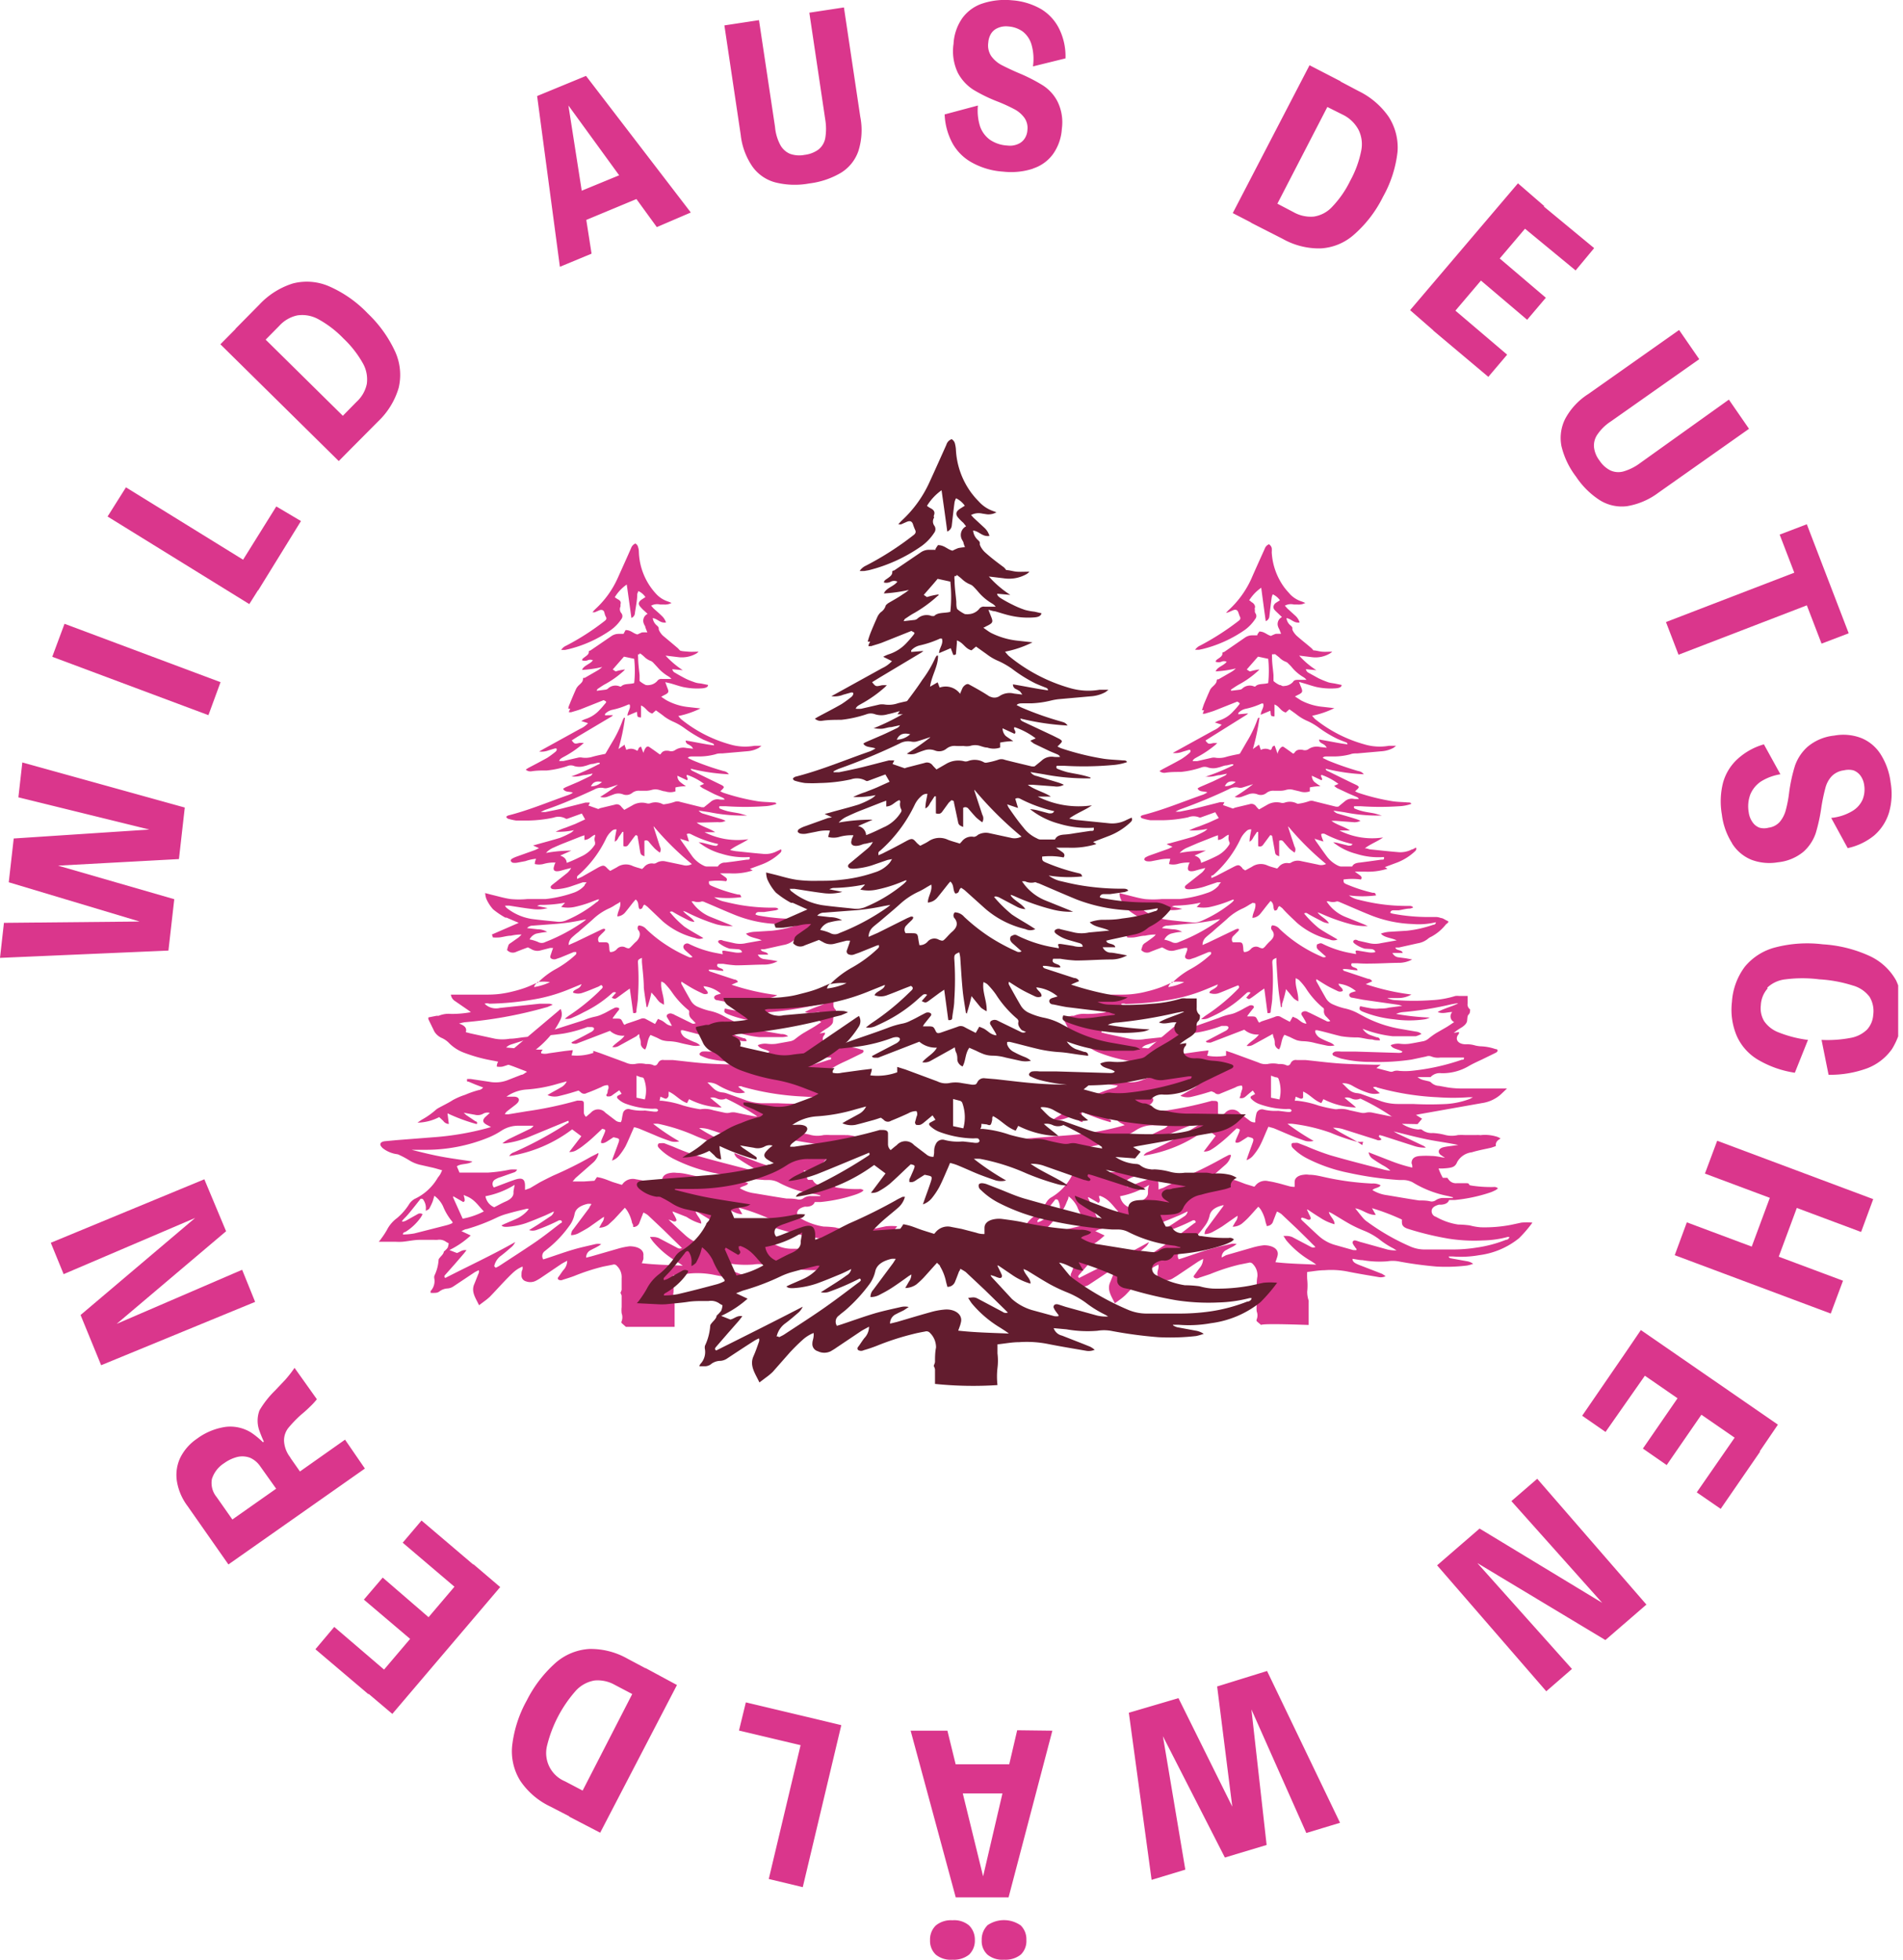
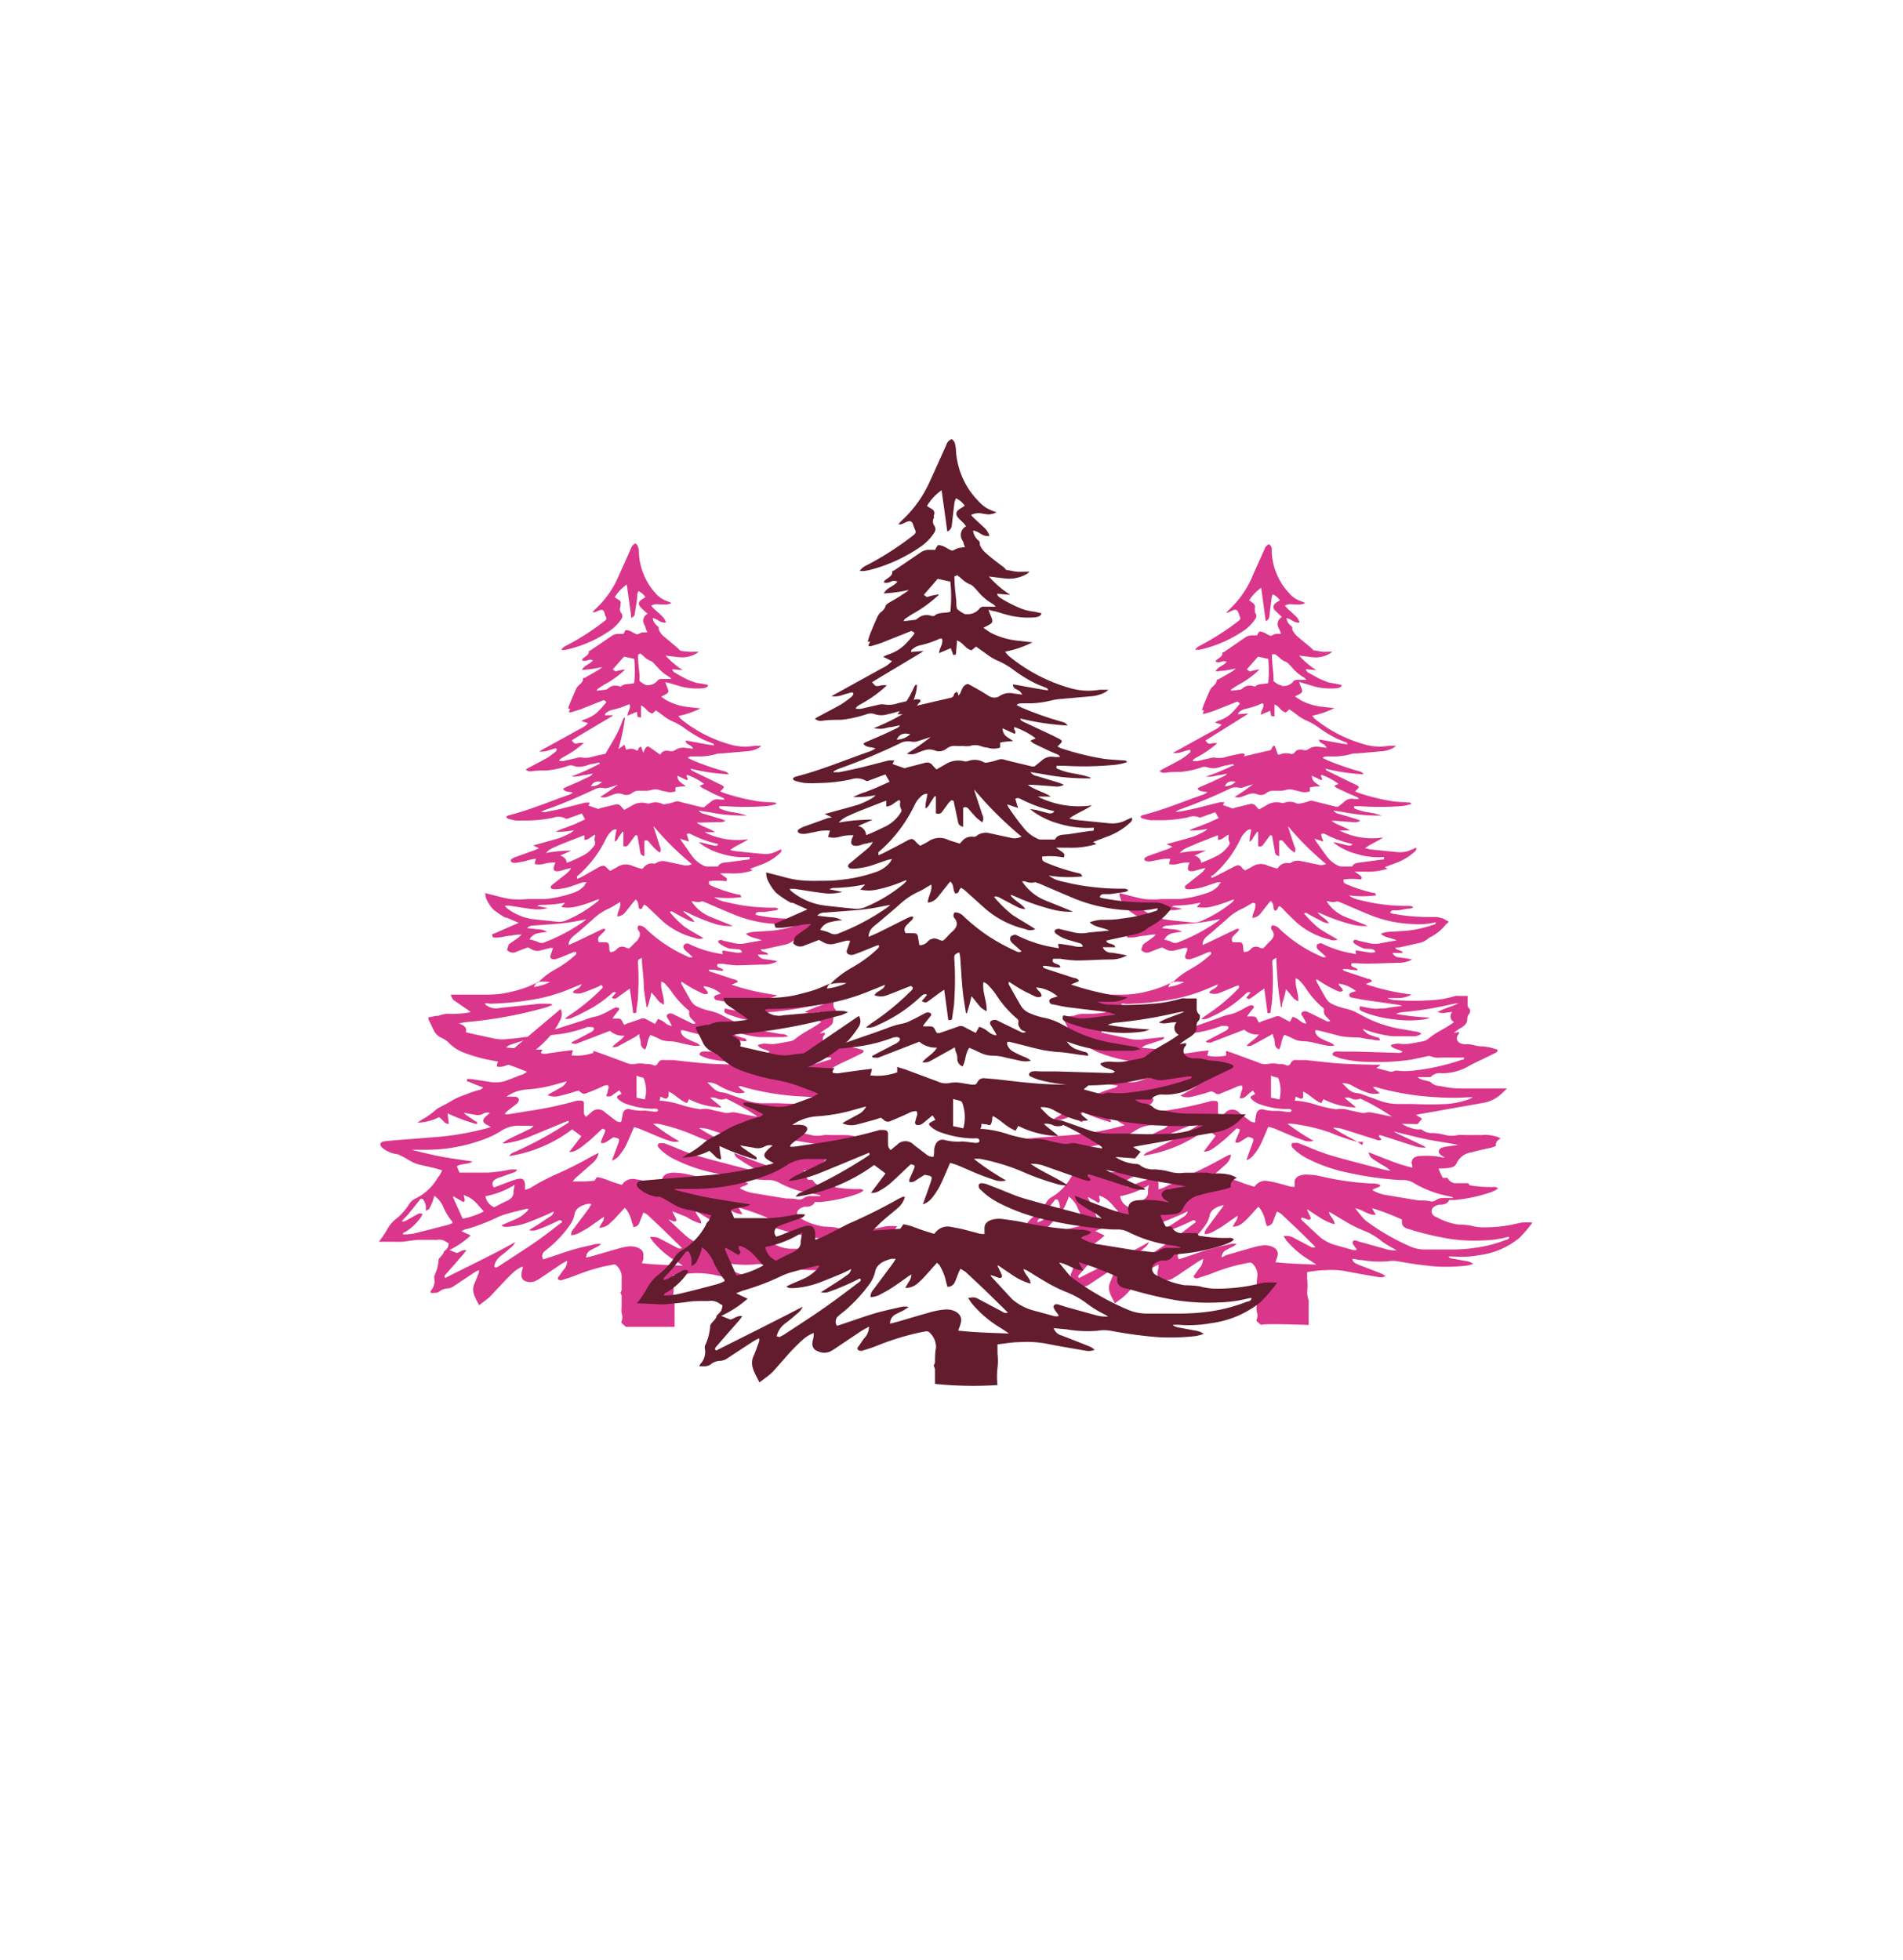
<svg xmlns="http://www.w3.org/2000/svg" viewBox="0 0 130.38 134.29">
  <defs>
    <style>.cls-1{fill:none;}.cls-2{clip-path:url(#clip-path);}.cls-3{fill:#da368c;}.cls-4{fill:#621c2e;}</style>
    <clipPath id="clip-path" transform="translate(0 0)">
      <rect class="cls-1" width="130.05" height="134.28" />
    </clipPath>
  </defs>
  <g id="Ebene_2" data-name="Ebene 2">
    <g id="Ebene_1-2" data-name="Ebene 1">
      <g class="cls-2">
        <path class="cls-3" d="M36.82,67.36A5.43,5.43,0,0,1,38,66.44a6.86,6.86,0,0,0,1.41-1c.08-.08.08-.08.07-.21l-.17,0-.92.38-.24.08a.41.41,0,0,1-.36,0c-.11-.06-.1-.14-.07-.23l.12-.36a.86.86,0,0,0,.05-.15l-.2,0-.66.17a.8.8,0,0,1-.63-.09l-.23-.12-.38.14-.41.16a.52.52,0,0,1-.64-.12,3.37,3.37,0,0,1,.1-.34.28.28,0,0,1,.12-.12l.57-.4a1.88,1.88,0,0,0,.2-.2,3.11,3.11,0,0,0-.72.08c-.26,0-.53.09-.8.12a3.39,3.39,0,0,1-.44,0,1.59,1.59,0,0,0-.07-.2l1.84-.8-.84-.36h-.08a5.36,5.36,0,0,1-.84-.57,2.73,2.73,0,0,1-.47-.74,1.63,1.63,0,0,1-.07-.37l.46.12c.43.1.85.23,1.29.29a6.07,6.07,0,0,0,1.13,0c.42,0,.84,0,1.25,0a8.5,8.5,0,0,0,1.89-.42,1.78,1.78,0,0,0,.79-.51c0-.06.07-.12.14-.22l-.25,0-.88.3a4,4,0,0,1-1,.18c-.12,0-.25,0-.31-.08s0-.16.09-.23l1-.79a1.15,1.15,0,0,0,.29-.36l-.4.1-.36.1c-.33.07-.5,0-.42-.28s.07-.19.11-.29a2.52,2.52,0,0,0-.84.1,1.26,1.26,0,0,1-.58,0q0-.17.09-.36A3,3,0,0,0,36,59l-.58.11a1,1,0,0,1-.29,0A.26.26,0,0,1,35,59a.14.14,0,0,1,.06-.15,1.77,1.77,0,0,1,.34-.16l1.26-.45.27-.13-.41-.18.25-.07c.53-.15,1.07-.29,1.59-.45a6.41,6.41,0,0,0,.75-.35,1.18,1.18,0,0,0,.21-.18,5.15,5.15,0,0,1-1.25.11,4.43,4.43,0,0,1,.68-.28l.67-.26.67-.31-.23-.4-1,.36-.08,0a1,1,0,0,0-.85-.08,9.08,9.08,0,0,1-1.73.2c-.28,0-.57,0-.84,0a3.9,3.9,0,0,1-.57-.13s-.11-.08-.1-.12.08-.08.14-.1c1.45-.37,2.76-.93,4.14-1.41a1.28,1.28,0,0,0,.28-.15c-.23-.1-.54,0-.67-.27l.17-.1.89-.38.79-.38A.35.35,0,0,0,40.6,53l-.49.1c-.17,0-.33.07-.5.09a1.79,1.79,0,0,1-.51,0l.07,0A14.25,14.25,0,0,0,41,52.37s.07,0,.08,0a.14.14,0,0,0,0-.11s-.08,0-.12,0l-.33.08c-.2,0-.39.11-.59.15a1.24,1.24,0,0,1-.69,0,.61.61,0,0,0-.48,0,6.46,6.46,0,0,1-1.4.3c-.36,0-.72,0-1.08.06a.48.48,0,0,1-.37-.12l.17-.11c.44-.23.88-.46,1.31-.7a6.55,6.55,0,0,0,.53-.39.35.35,0,0,0,.1-.11.16.16,0,0,0,0-.13.21.21,0,0,0-.14,0l-.4.12a1.31,1.31,0,0,1-.65.08l.26-.15,2.54-1.4a1.67,1.67,0,0,0,.55-.39l-.47-.15c.11-.05.19-.1.28-.13a2.22,2.22,0,0,0,1-.65c.13-.13.24-.27.36-.41s.09-.13-.1-.24l-1.56.62c-.22.08-.44.14-.67.21h-.15c0-.09.06-.16.09-.24l-.13,0c0-.15.09-.3.14-.45.13-.31.26-.62.4-.93a1,1,0,0,1,.18-.23c.13-.12.27-.23.28-.4s.08-.08.13-.11l.85-.49a2,2,0,0,0,.34-.25,7.65,7.65,0,0,1-1.38.2c.11-.31.57-.4.74-.66a.44.44,0,0,0-.36,0,.54.54,0,0,1-.38,0c0-.11.12-.17.21-.24s.25-.17.25-.31.06-.09.11-.12l1.46-1a.88.88,0,0,1,.49-.14h.32l.14-.26c.37,0,.51.23.81.3l.31-.14a3.33,3.33,0,0,1,.37,0L44.22,43c0-.09-.08-.18-.11-.27a.52.52,0,0,1,.26-.67l-.23-.21a2.72,2.72,0,0,1-.29-.3c-.14-.18-.1-.32.11-.47l.26-.17a1.16,1.16,0,0,0-.48-.41,1.38,1.38,0,0,0-.08.2c0,.44-.1.87-.16,1.3a.38.38,0,0,1-.24.34c-.11-.78-.21-1.53-.32-2.29a2.89,2.89,0,0,0-.82.87,1.91,1.91,0,0,0,.21.14c.18.09.23.2.18.35a.83.83,0,0,1,0,.15.42.42,0,0,0,.06.45.33.33,0,0,1,0,.41,2.91,2.91,0,0,1-.71.74,8.62,8.62,0,0,1-2.91,1.32l-.23.05-.27,0a.74.74,0,0,1,.34-.29,16.92,16.92,0,0,0,2.63-1.69c.12-.09.16-.17.09-.29s-.08-.23-.12-.34-.17-.18-.36-.09l-.28.12-.16,0a2.31,2.31,0,0,1,.19-.21,6.46,6.46,0,0,0,1.54-2.13c.31-.69.62-1.37.92-2.06a.54.54,0,0,1,.29-.31.37.37,0,0,1,.19.26,1,1,0,0,1,.05.29A4.43,4.43,0,0,0,45,40.74a1.89,1.89,0,0,0,.79.48l.22.09a.93.93,0,0,1-.51.11l-.27,0a.86.86,0,0,0-.62.08l.17.19c.19.17.38.33.55.5a1.05,1.05,0,0,1,.3.46c-.41.06-.56-.25-.91-.3a.8.8,0,0,0,.3.52c.07.07.12.12.11.21s.15.36.32.5.67.56,1,.84c0,0,.07.08.13.14s.37.07.59.09.43,0,.69,0a1,1,0,0,1-.14.12,2,2,0,0,1-1.29.25l-.83-.1a6.24,6.24,0,0,0,1.18,1l-.72-.07a.34.34,0,0,0,.2.25c.21.13.43.25.66.37s.45.2.68.28.35.06.52.1l.39.08c0,.17-.21.21-.38.23a4.59,4.59,0,0,1-1.34-.09c-.3-.07-.57-.17-.86-.25l-.35-.08.14.38c.13.31.1.36-.28.54l-.14.08c.14.09.27.19.42.27a4,4,0,0,0,1.49.44l.78.09a6.19,6.19,0,0,1-1.52.52c.08.08.13.16.2.22A9.25,9.25,0,0,0,50,51a3.65,3.65,0,0,0,1.68.1l.49,0-.18.14a1.88,1.88,0,0,1-.77.23l-1.72.15c-.16,0-.33,0-.48.06a4.34,4.34,0,0,1-1.09.15c-.16,0-.32,0-.48,0s-.24,0-.33.1l.38.18a18.67,18.67,0,0,0,2.07.72.55.55,0,0,1,.37.22,13.47,13.47,0,0,1-2.61-.38c0,.11.1.14.18.18l1.58.77.35.17c.18.1.19.15.06.28l-.15.15.19.09a14.85,14.85,0,0,0,2.32.58c.36.06.74.06,1.11.09.09,0,.21,0,.22.1a2.78,2.78,0,0,1-.82.16,19.25,19.25,0,0,1-2.63,0h-.44c-.07.07,0,.12,0,.15a3.58,3.58,0,0,0,.55.19c.28.07.57.1.84.16l.5.14a.07.07,0,0,0,0,0l-.39,0a11.38,11.38,0,0,1-2.19-.23l-.74-.11a.6.6,0,0,0,.35.22l1.2.36a1.63,1.63,0,0,1,.29.12.89.89,0,0,1-.52.09L48,56.36l-.27,0c.38.29.88.39,1.27.66l-.73,0a5,5,0,0,0,3,.48c-.38.27-.86.44-1.25.74a3.88,3.88,0,0,0,.39.08c.6.06,1.21.13,1.82.18a1.68,1.68,0,0,0,1-.18l.28-.13c.06.12,0,.2-.09.28a3.77,3.77,0,0,1-1.18.74l-.86.32.19.11s0,0,0,0a4.27,4.27,0,0,1-1.56.2h-.68l.35.25c.12.08.17.17.07.29a4.23,4.23,0,0,0-1.18,0c0,.2,0,.23.19.32a10.26,10.26,0,0,0,1.8.59c.16,0,.16,0,.23.18a7.28,7.28,0,0,1-1.86,0,1.87,1.87,0,0,0,.59.28c.42.1.84.2,1.27.27a12.85,12.85,0,0,0,2.24.17c.11,0,.24,0,.3.11a1.07,1.07,0,0,1-.19.07l-.8.12-.35,0c-.13,0-.21.06-.23.17l.16.06a13,13,0,0,0,2.5.23c.16,0,.32,0,.49,0a.88.88,0,0,1,.32.07c.15,0,.28.12.45.19s0,.16-.1.25a3.2,3.2,0,0,1-1,.84l-.18.11a1.45,1.45,0,0,1-.74.34l-1.3.29-.23,0c0,.22.47.14.49.37l-.7,0a.55.55,0,0,0,.41.3l.53.07.42.08a2,2,0,0,1-.87.23c-.66,0-1.32.05-2,.05a8.2,8.2,0,0,1-.85-.1l-.39,0c-.09.15,0,.22.14.28s.24.07.25.2c-.34,0-.64-.11-1-.08,0,.12.11.13.2.16l1.54.51c.1,0,.22.06.26.17l-.44.19a16,16,0,0,0,3.13.71,1.69,1.69,0,0,1-.9.24l-.75,0a1.43,1.43,0,0,0,.65.15,16.91,16.91,0,0,0,2.36,0,6.49,6.49,0,0,0,1.65-.29,1.18,1.18,0,0,1,.27,0l.57,0c0,.18,0,.35,0,.52a.45.45,0,0,0,.17.4c0,.13,0,.26-.1.35s-.08.3-.1.46-.19.3-.37.42a6,6,0,0,0-.55.38l.37-.06c0,.08,0,.14-.07.2-.23.35.06.67.6.64a2,2,0,0,1,.5.06,1.85,1.85,0,0,0,.47.08,3.34,3.34,0,0,1,1,.19c.19,0,.2.17,0,.26l-.92.45c-.3.14-.62.28-.89.44a3.6,3.6,0,0,1-1.71.5h-.21a.85.85,0,0,0-.72.27h-.9a1.17,1.17,0,0,0,.44.21l.31.07a.38.38,0,0,1,.17.08.85.85,0,0,0,.56.24l.61.11a6.34,6.34,0,0,0,1.07.07l2.8,0h.18l-.5.46a2.48,2.48,0,0,1-1.22.54l-4.3.76-.23.05.43.26-.32.37L52.58,77a2.54,2.54,0,0,0,1.14.39.41.41,0,0,1,.21,0,1.08,1.08,0,0,0,.77.24,4.05,4.05,0,0,1,.87.14,1.91,1.91,0,0,0,.86,0,3.84,3.84,0,0,1,.48,0l.73,0c.09,0,.18,0,.28,0a.14.14,0,0,0,.09,0A2.8,2.8,0,0,1,59,78a1.06,1.06,0,0,1,.33.15c-.26.13-.37.29-.32.51l-.34.12c-.44.1-.89.18-1.32.31a1.31,1.31,0,0,0-1,.66c-.15.36-.33.41-1,.45h-.19l-.1,0a4.12,4.12,0,0,0,.3.64h.31l.08.12a.61.61,0,0,0,.54.25H57c.08,0,.15,0,.19.08s.14.07.22.09a8.81,8.81,0,0,0,1.46.09.39.39,0,0,1,.3.09l-.14.11a2.71,2.71,0,0,1-.39.17,10.8,10.8,0,0,1-2.44.52l-.38,0c-.07.2-.26.3-.54.32a.76.76,0,0,0-.16,0c-.25.07-.45.17-.5.38a.41.41,0,0,0,.29.45,4.43,4.43,0,0,0,1.52.53,6.83,6.83,0,0,1,.8.06,3.9,3.9,0,0,0,.76.13A9.44,9.44,0,0,0,60,84.17l.7-.15a3.77,3.77,0,0,1,.77,0,9.72,9.72,0,0,1-.92,1.07,5.5,5.5,0,0,1-2.74,1.16,7,7,0,0,1-1.78.09h-.3c0,.11.13.12.23.14l1,.18a1,1,0,0,1,.44.18,2.62,2.62,0,0,1-.41.12A12.06,12.06,0,0,1,55,87a25,25,0,0,1-2.64-.36,2.35,2.35,0,0,0-.75,0,6.91,6.91,0,0,1-1.7-.08c-.22,0-.44-.06-.69-.09.06.23.25.33.46.42l1.2.46.38.15a2.44,2.44,0,0,1,.23.16.74.74,0,0,1-.48.06c-.69-.12-1.39-.23-2.07-.37a5.87,5.87,0,0,0-1.62-.1l-1.2.12c0,.17,0,.34,0,.5a3,3,0,0,1,0,.85,2.16,2.16,0,0,0,.1.61s0,.09,0,.13c0,.38,0,1,0,1.45-.2,0-3.17,0-3.34,0l-.29-.26a.11.11,0,0,1,0-.12.8.8,0,0,0,0-.55,2.06,2.06,0,0,1,0-.43v-.78a1,1,0,0,0-.08-.19,1,1,0,0,0,.08-.21c0-.26,0-.53,0-.79a1.06,1.06,0,0,0-.33-.85.24.24,0,0,0-.27-.08l-.66.13a14.2,14.2,0,0,0-2,.65c-.24.09-.5.17-.76.25a.32.32,0,0,1-.3,0c-.08-.06-.06-.13,0-.2s.21-.31.33-.46a.92.92,0,0,0,.26-.64c-.16.09-.31.16-.44.25l-1.36.92a3.37,3.37,0,0,1-.32.19.84.84,0,0,1-.71.05.41.41,0,0,1-.3-.45c0-.12,0-.24.07-.36a.88.88,0,0,0,0-.2,2.13,2.13,0,0,0-.62.39c-.24.22-.46.45-.68.68s-.62.67-.94,1a3.93,3.93,0,0,1-.38.31l-.36.27c-.21-.46-.56-.91-.33-1.44.11-.26.2-.51.31-.77a.29.29,0,0,0,0-.19l-.25.12-1.5,1a.82.82,0,0,1-.38.13,1,1,0,0,0-.57.21.47.47,0,0,1-.26.09,1.92,1.92,0,0,1-.34,0s0-.09,0-.12a1,1,0,0,0,.26-.84.5.5,0,0,1,0-.21,2.9,2.9,0,0,0,.29-1.1.21.21,0,0,1,.07-.12c.1-.14.27-.26.29-.44a0,0,0,0,0,0,0,1.28,1.28,0,0,0,.26-.26,1.08,1.08,0,0,0,.07-.31,1,1,0,0,1-.2-.11.78.78,0,0,0-.57-.12,1.52,1.52,0,0,1-.21,0c-.32,0-.63,0-1,0s-.78.09-1.18.13a4.21,4.21,0,0,1-.5,0l-1.13,0a2.15,2.15,0,0,0,.18-.23,5.25,5.25,0,0,0,.38-.58,2.29,2.29,0,0,1,.69-.81,4.09,4.09,0,0,0,.86-1,1.14,1.14,0,0,1,.34-.31A3.57,3.57,0,0,0,30,80.68a1.77,1.77,0,0,0,.16-.22,2.51,2.51,0,0,0,.13-.28c-.23-.06-.44-.13-.66-.18l-.75-.17a2.52,2.52,0,0,1-.89-.36,6.08,6.08,0,0,0-.62-.33.49.49,0,0,0-.17-.06,2,2,0,0,1-1-.43l-.06-.07c-.17-.19-.07-.36.25-.39l.75-.07,2.56-.2a19.41,19.41,0,0,0,3.67-.62l.27-.08-.3-.16c-.27-.15-.3-.3-.11-.51l.33-.3a.6.6,0,0,0-.46.06.76.76,0,0,1-.56.07l-.77-.14.16.15.65.44c.08,0,.15.09.08.19a12.22,12.22,0,0,1-2-.74l.09.73a.48.48,0,0,1-.38-.21l-.28-.26a3.36,3.36,0,0,1-1.49.38c.11-.07.21-.15.33-.22a5.22,5.22,0,0,0,.92-.65,1.11,1.11,0,0,1,.24-.16c.31-.17.65-.33.94-.52a4.83,4.83,0,0,1,.84-.36,6.65,6.65,0,0,1,.92-.32.46.46,0,0,0,.31-.18l-.55-.21-.45-.19c-.11,0-.11,0-.1-.18a2.06,2.06,0,0,1,.26,0l1.27.19a2.28,2.28,0,0,0,1.19-.09l1-.39c.13,0,.24-.13.39-.2a1.33,1.33,0,0,0-.23-.1c-.37-.14-.73-.29-1.11-.41a6.54,6.54,0,0,0-1-.26,10.7,10.7,0,0,1-2.05-.57,2.85,2.85,0,0,1-1-.68,1.61,1.61,0,0,0-.45-.3,1.13,1.13,0,0,1-.52-.46c-.13-.28-.27-.55-.4-.83a.35.35,0,0,1,0-.12l.55-.11.15,0a1.77,1.77,0,0,1,.86-.13,7.05,7.05,0,0,0,1.35-.12l-.17-.13-.9-.62a.62.62,0,0,1-.3-.45h.65l1.49,0c.43,0,.85,0,1.28-.06a7.14,7.14,0,0,0,.78-.15,8.47,8.47,0,0,0,.86-.25c.23-.08.45-.18.67-.28l.19-.07a.46.46,0,0,0-.22.29,3.76,3.76,0,0,0,1.09-.34,3.12,3.12,0,0,0-.88,0M44.36,69H44.3c-.07-.44-.14-.88-.19-1.31,0-.59-.08-1.18-.13-1.77,0-.09,0-.19,0-.29-.25.11-.28.13-.27.34a17.81,17.81,0,0,1,0,2.31c0,.32-.08.65-.11,1,0,.09,0,.15-.22.13-.07-.55-.15-1.09-.23-1.68l-.24.17-.63.46c-.15.1-.18.09-.37,0l.3-.35a.23.23,0,0,0-.23,0l-.17.15A8,8,0,0,1,40,69.35q-.36.2-.75.36a.86.86,0,0,1-.55.09,3.49,3.49,0,0,1,.35-.26,13.9,13.9,0,0,0,2-1.62c.06-.07.13-.13.19-.19s.09-.16-.05-.24L41,67.6c-.35.14-.69.29-1.05.41a.91.91,0,0,1-.69,0c0-.14.19-.2.32-.28a.46.46,0,0,0,.26-.3l-.8.33a11.48,11.48,0,0,1-2.06.64,19.69,19.69,0,0,1-3.45.37.53.53,0,0,0-.33,0,1.11,1.11,0,0,0,1.05.29l2.74-.29c.21,0,.43,0,.65,0a.89.89,0,0,1,.23.07l-.37.16-.33.09a29.44,29.44,0,0,1-5.33.95,3.34,3.34,0,0,0-.39.09c.38.13.56.31.46.59l.35.09,1.66.36a2.87,2.87,0,0,0,1,0c.37,0,.75-.09,1.13-.12a.62.62,0,0,1,.18,0c-.06.15-.22.19-.36.24l-.84.27a.8.8,0,0,0-.35.21l.65.06,1.62.09a1.85,1.85,0,0,1,.23,0c-.11.15-.11.15-.1.25a1,1,0,0,0,.5,0l1.12-.16.54-.06c0,.13-.06.24-.08.36a3.52,3.52,0,0,0,1.49-.17V72l.45.15,1.76.65a1.12,1.12,0,0,0,.65.1,1.74,1.74,0,0,1,.72,0c.18,0,.37,0,.55.09a.21.21,0,0,0,.26-.09l.07-.11a.36.36,0,0,1,.38-.16l.6,0c.8.08,1.6.19,2.41.24s1.52.06,2.28.08l.46,0-.29.23.92.24a.33.33,0,0,0,.19,0,.72.72,0,0,1,.44-.05,4.62,4.62,0,0,0,.83,0,15.21,15.21,0,0,0,3.47-.76c.08,0,.16,0,.14-.15h-.18l-1.44,0a1.2,1.2,0,0,1-.6-.07.5.5,0,0,0-.38,0c-.35.07-.69.15-1,.21a15.87,15.87,0,0,1-2.76.16,8.71,8.71,0,0,1-2.05-.23,3.7,3.7,0,0,1-.5-.19c-.06,0-.12-.11-.1-.15a.33.33,0,0,1,.18-.14,1.8,1.8,0,0,1,.4,0l1,0,2.94.09c.1,0,.21,0,.27-.08-.23-.18-.68-.17-.8-.45a1.25,1.25,0,0,1,.67-.09,2.72,2.72,0,0,0,.57,0l1-.18a.78.78,0,0,0,.33-.16,5.66,5.66,0,0,1,.56-.4l.65-.38c.19-.11.37-.24.57-.37a.43.43,0,0,1-.12-.69c-.34,0-.64.15-1,0,.43-.25.95-.38,1.4-.59a.22.22,0,0,0-.11,0l-.34.06a23.43,23.43,0,0,1-3.25.53,1.47,1.47,0,0,0-.54.13,16.32,16.32,0,0,0,2.31.25,1.23,1.23,0,0,1-.37.12A7.18,7.18,0,0,1,52,70a7.81,7.81,0,0,1-2.13-.51c-.26-.11-.29-.17-.2-.39.27.06.55.12.83.16a2,2,0,0,0,.48,0c.22,0,.43,0,.65-.06l.91-.12a.43.43,0,0,1,0,0A2.22,2.22,0,0,0,52.2,69l-2.32-.33-.73-.14c-.12,0-.21-.08-.22-.18s.1-.16.22-.2l.24-.07a2.21,2.21,0,0,0-1.18-.51c0,.18.32.3.28.5a.38.38,0,0,1-.35,0c-.26-.12-.51-.24-.75-.38s-.47-.28-.7-.43a.26.26,0,0,0,0,.16c.21.38.42.76.64,1.14a1,1,0,0,0,.49.43,4.53,4.53,0,0,0,.76.26,3.41,3.41,0,0,1,1,.37l.44.23a8.32,8.32,0,0,0,2.39.81l1.11.19A.71.71,0,0,1,54,71a2.29,2.29,0,0,1-.4.06c-.52,0-1,0-1.58,0a8.07,8.07,0,0,1-2.06-.51,1.12,1.12,0,0,0,.5.42l.47.16c.12,0,.23.07.21.21-.18,0-.34,0-.51-.06-.35,0-.69-.12-1-.14A6.86,6.86,0,0,1,48.42,71c-.53-.12-1.05-.27-1.58-.4a.31.31,0,0,0-.19,0s0,.08,0,.12a.75.75,0,0,0,.37.42,5.69,5.69,0,0,0,.56.26,1,1,0,0,1,.39.23,1.34,1.34,0,0,1-.59,0c-.27-.06-.54-.11-.8-.18a3.57,3.57,0,0,0-.74-.11,1.84,1.84,0,0,1-.47-.07c-.15-.05-.28-.14-.43-.2l-.37-.16c-.24.34-.19.7-.37,1a.51.51,0,0,1-.3-.36c0-.14,0-.27-.06-.41s0-.18-.07-.29L43.6,71l-1.2.66a.65.65,0,0,1-.45.08c.23-.29.62-.46.84-.78a1.33,1.33,0,0,1-1-.33s0,0,0,0l-2.3.88a.37.37,0,0,1-.15,0c-.08,0-.16,0-.19-.09l.21-.11c.37-.19.74-.38,1.1-.58a.53.53,0,0,0,.2-.15c.1-.13,0-.22-.19-.21l-.23,0a9.19,9.19,0,0,1-1.6.44c-.38.06-.78.1-1.17.14-.11,0-.23,0-.25-.12s.17-.08.27-.11l.66-.23L40,69.9a4.14,4.14,0,0,1,.8-.25,2,2,0,0,0,.48-.17c.22-.09.41-.21.62-.32l.2-.1a.29.29,0,0,1,.27,0c.08,0,.06.12,0,.18s-.21.27-.32.41a.87.87,0,0,0-.08.14l.19,0c.38,0,.38,0,.51.26s.11.14.29.08.62-.2.93-.32a.4.4,0,0,1,.34,0l.65.35.2-.35.27.12a2.16,2.16,0,0,1,.29.21.78.78,0,0,0,.39.15,1.5,1.5,0,0,0-.11-.22c-.06-.12-.14-.24-.21-.36a.15.15,0,0,1,.06-.23.31.31,0,0,1,.32,0c.07,0,.12.06.18.08l1.1.54a.27.27,0,0,0,.29,0l-.26-.27a.51.51,0,0,1-.18-.48c0-.05,0-.12-.09-.17A6,6,0,0,1,46,67.93a5,5,0,0,0-.48-.57,1,1,0,0,0-.21-.11c-.08.55.21,1,.18,1.59a2.92,2.92,0,0,1-.3-.18,2.6,2.6,0,0,1-.26-.32L44.63,68a7.71,7.71,0,0,1-.27,1m5.55,9.46v0a1.93,1.93,0,0,1-.42,0,12.84,12.84,0,0,1-1.81-.62A12.65,12.65,0,0,0,45.1,77a2,2,0,0,0-.35,0,14.69,14.69,0,0,0,1.79,1.2,1.15,1.15,0,0,1-.57,0c-.32-.11-.64-.22-.94-.35s-.83-.35-1.24-.52a2.92,2.92,0,0,0-.35-.1l-.1.23c-.16.36-.31.73-.49,1.09a4.55,4.55,0,0,1-.44.64,1.07,1.07,0,0,1-.48.33l.07-.21c.13-.35.26-.69.37-1s.05-.3-.34-.39l-.43.28a.91.91,0,0,1-.22.11.35.35,0,0,1-.2,0s0-.07,0-.11a2.18,2.18,0,0,1,.09-.23c.06-.14.13-.28.18-.43s0-.15-.19-.2l-.22.21c-.32.3-.62.59-1,.88a3.81,3.81,0,0,1-.55.38.89.89,0,0,1-.49.12l.83-1.08-.63-.47a9.58,9.58,0,0,1-4.31,1.83.53.53,0,0,1,.3-.25,26,26,0,0,0,3.69-2c.07,0,.12-.09.05-.17l-.25.1-2.59,1.07a6.6,6.6,0,0,1-1.5.38h-.17a2.71,2.71,0,0,1,.45-.3l1.39-.67a.57.57,0,0,0,.29-.24l-.14,0-.84,0a2.12,2.12,0,0,0-1.23.35,5.26,5.26,0,0,1-.85.45,11.32,11.32,0,0,1-4.26.85h-.87l-.16,0v0c.68.17,1.35.34,2.05.47s1.4.22,2.12.33c-.31.23-.77.12-1.07.33l.18.43h.84l1.14,0a10.25,10.25,0,0,0,1.46-.2,2.14,2.14,0,0,1,.51,0,.37.37,0,0,1-.25.2l-.88.31a1.37,1.37,0,0,0-.35.15.35.35,0,0,0-.11.56l.22-.08c.37-.14.75-.29,1.13-.42.55-.2.76-.11.78.33,0,.1,0,.21,0,.34l.34-.12L37,81c.31-.16.62-.32.94-.47a25.86,25.86,0,0,0,2.58-1.29l.38-.19A.33.33,0,0,1,41,79v.07a1.21,1.21,0,0,1-.39.61l-1.14,1c-.08.07-.14.16-.24.27l.79,0,.71-.05.17-.25a2.71,2.71,0,0,1,.43.1c.23.07.43.16.65.24l.62.19s.07-.06.08-.09a.87.87,0,0,1,.89-.29,5.35,5.35,0,0,1,.55.11l.79.21a1.35,1.35,0,0,0,.46.07c0-.12,0-.23,0-.34,0-.27.23-.45.61-.49a1.21,1.21,0,0,1,.38,0c.36,0,.73.09,1.08.17a19,19,0,0,0,3.22.43,1.14,1.14,0,0,1,.6.12c-.11.19-.43.17-.57.33a2.54,2.54,0,0,0,1,.35c.73.12,1.46.25,2.2.36.26,0,.53,0,.8.07a.52.52,0,0,0,.37-.1.86.86,0,0,1,.49-.14c.15,0,.29,0,.44,0l.21,0v-.05l-.33-.08A7.23,7.23,0,0,1,53.31,81a1.48,1.48,0,0,0-.61-.15h-.3A23.3,23.3,0,0,1,49,80.38a11.12,11.12,0,0,1-2.89-1,3.79,3.79,0,0,1-.92-.68c-.08-.08-.14-.15-.12-.25s.08-.13.2-.12a.93.93,0,0,1,.24,0l.62.24a16.6,16.6,0,0,0,1.58.6c1.23.36,2.49.67,3.74,1a2.87,2.87,0,0,0,.4.06,2.32,2.32,0,0,0-.54-.38c-.23-.14-.46-.28-.67-.43A.62.62,0,0,1,50.3,79l1.46.57a11,11,0,0,0,1.53.48,1.67,1.67,0,0,1,0-.29c0-.32.17-.49.62-.51a5.93,5.93,0,0,1,.73,0c.3,0,.6.08.94.13a3.28,3.28,0,0,1-.31-.21c-.21-.19-.14-.42.17-.51a3,3,0,0,1,.32-.06l.72-.1c-.74-.16-1.49-.25-2.22-.4s-1.43-.34-2.2-.53l.25.15.91.42.91.43a.57.57,0,0,1,.12.11,2.21,2.21,0,0,1-.84-.13l-2.08-.67-.23-.06c-.16.16.16.2.1.32a.35.35,0,0,1-.33,0l-2.29-.76a2.29,2.29,0,0,0-.68-.09c.65.46,1.43.76,2,1.19M42.4,61.86l-.23.13a2.86,2.86,0,0,1-.42.24,4,4,0,0,0-1.11.74c-.33.3-.68.59-1,.88a5.37,5.37,0,0,0-.44.37.71.71,0,0,0-.24.53l.52-.23,1.64-.79a1.89,1.89,0,0,1,.21-.09c.08,0,.15,0,.13.08a.38.38,0,0,1-.09.12c-.09.09-.19.18-.27.27a.33.33,0,0,0-.06.45h.3c.27,0,.36,0,.39.24s0,.28.07.43a.57.57,0,0,0,.47-.21.48.48,0,0,1,.61-.09c.2.07.22.07.35-.06s.23-.25.36-.36.37-.46.17-.75a.24.24,0,0,1,0-.35.72.72,0,0,1,.52.25,9,9,0,0,0,1.39,1.1,10.07,10.07,0,0,0,1.49.8.29.29,0,0,0,.29,0l-.45-.4c-.1-.09-.19-.18-.18-.31a.23.23,0,0,1,.14-.18.25.25,0,0,1,.24,0,7.14,7.14,0,0,0,1.94.64l.37.07a.45.45,0,0,0,0-.08c-.07-.16,0-.18.19-.15l.6.1a1.36,1.36,0,0,0,.53,0c0-.12-.1-.18-.23-.21L50,65a2.1,2.1,0,0,1-.67-.33c-.09-.06-.17-.14-.1-.22a.3.3,0,0,1,.31,0l.31.07.44.1a1.79,1.79,0,0,0,.83,0l1.07-.19c-.38-.18-.84-.18-1.08-.46a2,2,0,0,1,.65-.13l1.13-.07a8.1,8.1,0,0,0,1.81-.41c.09,0,.18-.06.16-.17a5,5,0,0,1-1.59.12,8.67,8.67,0,0,1-2.89-.61c-.7-.28-1.38-.59-2.08-.88a.45.45,0,0,0-.21-.06.86.86,0,0,1-.55,0,.63.63,0,0,0-.16,0,2.85,2.85,0,0,0,1.29,1.06l1.29.52.25.11a3.81,3.81,0,0,1-1.13-.12A13,13,0,0,1,47,62.48l-.2-.07a.08.08,0,0,1,0,0c.19.28.61.44.78.75a1,1,0,0,1-.46-.13c-.35-.18-.69-.35-1-.54a.19.19,0,0,0-.23,0,6.92,6.92,0,0,0,1,1c.41.28.86.52,1.3.78a.66.66,0,0,1-.55,0,5.3,5.3,0,0,1-2.24-1.15l-1.05-1-.19-.14c-.18.09-.06.3-.34.31-.15-.2,0-.45-.27-.66l-.15.17c-.19.24-.38.49-.58.73a.76.76,0,0,1-.52.26c0-.34.27-.64.19-1m-2,20.69h-.22c-.47.11-.82.31-.9.68A1.94,1.94,0,0,1,39,84a7.82,7.82,0,0,1-1.33,1.44l-.33.27a.42.42,0,0,0-.12.58l.25-.08c.61-.2,1.21-.42,1.83-.6.47-.14,1-.25,1.46-.36a.88.88,0,0,1,.43,0,2.29,2.29,0,0,1-.27.17c-.13.08-.28.14-.42.22a.55.55,0,0,0-.34.53l.39-.1,1.84-.53a4.74,4.74,0,0,1,.75-.15c.51,0,1,.21.94.65a1.89,1.89,0,0,1,0,.23,2.66,2.66,0,0,1-.11.28c.94.11,1.87.12,2.81.17-.16-.12-.32-.22-.48-.32a6.29,6.29,0,0,1-1.55-1.32,2.37,2.37,0,0,1-.22-.33c.34,0,.37,0,.59.07l1.31.69a.31.31,0,0,0,.29,0c-.06-.06-.11-.12-.17-.17l-1.11-1.09-1.06-1a1.85,1.85,0,0,0-.29-.17.52.52,0,0,0-.07.16c-.08.19-.15.38-.23.58a.43.43,0,0,1-.41.25c0-.09,0-.18-.07-.26a2.54,2.54,0,0,0-.34-.86,1.4,1.4,0,0,0-.16-.2l-.73.79-.41.38a1.09,1.09,0,0,1-.62.2l.2-.36a.59.59,0,0,0,.13-.39l-.14.09-.89.63c-.22.14-.46.27-.7.4a1.21,1.21,0,0,1-.52.14.55.55,0,0,1,.15-.41l1.1-1.47c0-.06.07-.13.13-.23m1.19-30.61.06,0c.6-.14,1.2-.29,1.8-.42a.2.2,0,0,0,.17-.16.24.24,0,0,1,.19-.17l.23.61.12,0a1.07,1.07,0,0,1,.73-.05.25.25,0,0,0,.29-.09c.12-.19.31-.22.56-.18a.46.46,0,0,0,.41-.06,1,1,0,0,1,.77-.14l.46.05c-.06-.08-.08-.14-.13-.17a1.48,1.48,0,0,0-.21-.13.26.26,0,0,1-.17-.26c.65.1,1.28.25,1.94.33,0-.12-.1-.14-.19-.17l-.54-.22a9.1,9.1,0,0,1-1.28-.78,4.15,4.15,0,0,0-.71-.42,3.42,3.42,0,0,1-.68-.38c-.18-.15-.39-.29-.58-.43l-.25.22c-.37-.11-.43-.42-.77-.55a.83.83,0,0,0,0,.13c0,.19,0,.37,0,.56s0,.12-.15.11-.09-.24-.14-.37l-.64.27c0-.28.25-.51.15-.77l-.09,0a5.16,5.16,0,0,1-1.13.37,1,1,0,0,0-.47.28s0,.05,0,.09L42,49l-.08.08-2.34,1.39-.41.26c.2.25.2.25.54.17H40l-.12.11a7,7,0,0,1-1.28.86c-.12.07-.25.13-.29.27l.3,0,1-.23a.73.73,0,0,1,.29,0,1.63,1.63,0,0,0,.73-.07c.3-.08.6-.14.91-.2a.49.49,0,0,1,.3,0c.09.07,0,.14-.07.21a1.71,1.71,0,0,0-.11.14M33.94,86.85l.05,0a2.34,2.34,0,0,0,.27-.15c.76-.5,1.54-1,2.28-1.5s1.26-.93,1.88-1.4c.07,0,.14-.11,0-.19l-.12,0a12.85,12.85,0,0,1-1.56.67.79.79,0,0,1-.49,0l.63-.39.81-.54a.51.51,0,0,0,.26-.35l-.6.28c-.44.18-.88.37-1.33.53a5.08,5.08,0,0,1-1.3.25c-.13,0-.28,0-.36-.1l.2-.1.75-.32a2.38,2.38,0,0,0,.84-.6,1.23,1.23,0,0,1,.08-.12l-.14,0c-.45.11-.89.21-1.33.34a4.14,4.14,0,0,0-.65.23,13.24,13.24,0,0,1-2.13.82c-.12,0-.23.09-.37.14l.64.3a6.06,6.06,0,0,1-1.46,1l.51.2c.23-.06.35-.24.66-.19l-.18.23-.63.73-.64.72c-.06.07-.11.14,0,.22,1.6-.82,3.24-1.58,4.79-2.46a1.08,1.08,0,0,1-.21.3c-.24.21-.48.42-.74.62a1.2,1.2,0,0,0-.49.73M47.41,59.21a19.47,19.47,0,0,1-2.62-2.59.07.07,0,0,0,0,.06L45.21,58a.43.43,0,0,1,0,.42,3.67,3.67,0,0,1-.34-.27q-.23-.24-.42-.48a.23.23,0,0,0-.3-.06v1.06c-.22-.09-.25-.12-.29-.31-.06-.35-.11-.69-.17-1,0-.06,0-.12-.14-.14l-.13.16-.37.5c-.06.09-.15.15-.34.09V57h-.07c-.07.1-.14.21-.22.31s-.09.25-.3.36c0-.3.08-.57.12-.84a.41.41,0,0,0-.34.12,1.55,1.55,0,0,0-.37.49,7.8,7.8,0,0,1-1.9,2.52s-.08.06-.09.1a.56.56,0,0,0,0,.16l.32-.14L41,59.43c.34-.17.4-.16.62.08a1.6,1.6,0,0,0,.19.16l.46-.25a1.07,1.07,0,0,1,1.07-.09c.21.09.44.14.65.21l.12-.11a.68.68,0,0,1,.67-.26.34.34,0,0,0,.21-.06.84.84,0,0,1,.61-.09l1.19.25a.77.77,0,0,0,.59-.06m-5-5.46s0,0,0,0c-.25.08-.5.17-.76.24a.56.56,0,0,1-.28,0,.89.89,0,0,0-.63.11c-1.09.5-2.2,1-3.36,1.39a2.8,2.8,0,0,0-.3.15l0,0c.1,0,.21,0,.31,0,.43-.09.87-.17,1.29-.28s1-.25,1.46-.37l.29,0c0,.1-.07.16-.09.2l.68.24.14-.06,1-.24a.37.37,0,0,1,.42.12c.06.08.14.15.22.24l.54-.3a1.25,1.25,0,0,1,1-.15.45.45,0,0,0,.23,0,1.05,1.05,0,0,1,.87.06.25.25,0,0,0,.14,0,3.45,3.45,0,0,0,.67-.16.53.53,0,0,1,.37,0l1.49.37.15,0,.46-.37a.7.7,0,0,1,.62-.16,1.93,1.93,0,0,0,.34,0,.27.27,0,0,0-.15-.13l-.56-.24L48.14,54a1.4,1.4,0,0,1-.2-.16l.3-.13a4.19,4.19,0,0,0-1.17-.62c-.11.12.14.25,0,.37l-.66-.31a.55.55,0,0,0,.18.42,4.85,4.85,0,0,0,.41.3,3.31,3.31,0,0,0-.72.08,2.65,2.65,0,0,0,0,.27,1.09,1.09,0,0,1-.71,0c-.12,0-.26-.06-.38-.09a.93.93,0,0,0-.57,0,1.5,1.5,0,0,1-.37.05h-.41a.73.73,0,0,0-.53.15.63.63,0,0,1-.64.09.88.88,0,0,0-.6,0l-.48.18a.81.81,0,0,1-.47,0,12.83,12.83,0,0,0,1.35-.94M34.7,75.14h.18c.11,0,.22,0,.32,0,.34,0,.44.2.27.41a1.14,1.14,0,0,1-.16.15l-.52.4c-.08.07-.17.13-.19.25h.22l1.27-.21a26.07,26.07,0,0,0,3.45-.73l.13,0c.22,0,.33,0,.33.2s0,.4,0,.6a.43.43,0,0,0,.15.31l.33-.28a.66.66,0,0,1,1,0l.67.51a.54.54,0,0,0,.4.13,1.42,1.42,0,0,1,.05-.16,4,4,0,0,1,.09-.48.38.38,0,0,1,.5-.23,3.36,3.36,0,0,0,1,.08h0l.57.07a1.06,1.06,0,0,0,.25,0s.09-.07.08-.09a.16.16,0,0,0-.11-.1,1,1,0,0,0-.24,0,5.62,5.62,0,0,1-1.85-.34,1.5,1.5,0,0,1-.57-.36c-.06-.07-.06-.13,0-.19l.27-.14-.16-.24L42,75a.54.54,0,0,1-.18.11.52.52,0,0,1-.25,0s-.06-.09,0-.14.06-.2.08-.3a.31.31,0,0,0,0-.32.85.85,0,0,0-.45.13c-.32.14-.63.28-1,.41a.33.33,0,0,1-.42-.06l-.14-.11-.49.15c-.3.09-.61.17-.91.24a1.23,1.23,0,0,1-.73-.08l.2-.12c.24-.14.48-.26.71-.4a.88.88,0,0,0,.41-.42l-.59.16a9.77,9.77,0,0,1-2.18.4,2.69,2.69,0,0,0-1.29.44m16.1,8.1c-.54,0-.86-.37-1.38-.45l.56.69a1.38,1.38,0,0,0,.26.22,15.18,15.18,0,0,0,3,1.72,2.38,2.38,0,0,0,1,.19H56.1a10.72,10.72,0,0,0,1.7-.13,9,9,0,0,0,2-.53c.11,0,.23-.08.24-.2H60a7.07,7.07,0,0,1-1.72.24,11.18,11.18,0,0,1-2.32-.12,20.55,20.55,0,0,1-2.63-.62l-.22-.07c-.24-.09-.36-.22-.37-.42a1.23,1.23,0,0,0,0-.2,14.88,14.88,0,0,0-2.14-.77c.09.15.17.29.26.46m-5.12.27s0,0,0,0a.94.94,0,0,0,.09.12c.37.35.75.71,1.14,1.06a2.8,2.8,0,0,0,1.1.61l1.24.35a1.6,1.6,0,0,0,.23,0s0-.06,0-.07-.1-.12-.14-.19a.76.76,0,0,1-.13-.23c0-.14.09-.21.27-.15s.26.09.4.12c.57.16,1.14.33,1.72.48a2.29,2.29,0,0,0,.62.06,1.08,1.08,0,0,0-.2-.13,6.17,6.17,0,0,1-1-.65,4.4,4.4,0,0,0-1-.56,9.67,9.67,0,0,1-1-.47c-.41-.23-.8-.48-1.2-.72l-.22-.1c.07.32.41.53.38.84a3.29,3.29,0,0,1-1-.46L46.08,83l0,0c0,.1.09.2.14.3s.09.17.12.26-.06.16-.21.12l-.19-.08-.21-.06M27.57,84.58a.76.76,0,0,0,.15,0,4.74,4.74,0,0,0,.67-.07l2.2-.56A2.17,2.17,0,0,0,31,83.8s0-.06,0-.08a4,4,0,0,1-.65-1.08,1.91,1.91,0,0,0-.59-.71c-.05.16-.08.28-.12.4a3.88,3.88,0,0,1-.22.46c0,.06-.14.1-.24.18a1.57,1.57,0,0,1,0-.22A1,1,0,0,0,29,82.2a.1.1,0,0,0-.08-.06.25.25,0,0,0-.11,0l-.05.07c-.24.3-.48.61-.73.91s-.29.31-.43.47,0,.07,0,.11a.71.71,0,0,0,.26-.09l.75-.42a.31.31,0,0,1,.34,0,2.39,2.39,0,0,1-.12.22,3.65,3.65,0,0,1-1.06,1c-.07,0-.2.08-.15.19M41,61.63l-.05,0-.24.09a8.05,8.05,0,0,1-1.34.42,2.19,2.19,0,0,1-.92,0l.26-.28h-.06A8.87,8.87,0,0,1,37,62a.68.68,0,0,0-.2.07l.72.15a2.59,2.59,0,0,1-1.07.06c-.53-.06-1.05-.15-1.57-.23l-.28,0a.36.36,0,0,0,.06.1.6.6,0,0,0,.08.08,3.68,3.68,0,0,0,1.67.73c.58.08,1.16.13,1.74.19a1.25,1.25,0,0,0,.67-.1,8.64,8.64,0,0,0,2.07-1.25c.06,0,.11-.11.17-.17m7.42,12.55c.18.17.32.33.48.46a1,1,0,0,0,.54.21,1.27,1.27,0,0,1,.28.06l1.39.5a3.6,3.6,0,0,0,1.15.18h1a22.25,22.25,0,0,0,2.31,0,5.5,5.5,0,0,0,1.59-.35l.21-.11h-.32a14.42,14.42,0,0,1-2.08,0,18.35,18.35,0,0,1-4.16-.67.28.28,0,0,0-.29,0l.47.39a1.37,1.37,0,0,1-.73,0,5.24,5.24,0,0,1-1.13-.5,1.28,1.28,0,0,0-.74-.18M46.59,57.43a1.5,1.5,0,0,0,.09.18l.77,1.09a2.13,2.13,0,0,0,.76.61.53.53,0,0,0,.19.06c.26,0,.52,0,.78,0a.56.56,0,0,1,.52-.27l.62-.08.85-.12c.18,0,.2,0,.19-.18a5.09,5.09,0,0,1-1.91-.22,4.27,4.27,0,0,1-1.58-.79,2.14,2.14,0,0,1,.44.08c.2.05.4.11.61.15s.21,0,.29-.11l0,0a7.5,7.5,0,0,1-1.88-.68.31.31,0,0,0-.28,0c.05.16.1.32.15.51l-.57-.18m5.24,19,0,0a16.32,16.32,0,0,0-2.13-1.21.73.73,0,0,1-.61,0,.73.73,0,0,0-.47-.06c.25.24.54.43.78.67a5.11,5.11,0,0,1-2.23-.57l-.14.27c-.52-.19-.78-.58-1.26-.79a.39.39,0,0,1,0,.09.52.52,0,0,0,0,.11c0,.07,0,.13-.05.19s-.1.14-.25.07l-.26-.11-.06.28h.16a6.66,6.66,0,0,1,1.47.33,9.81,9.81,0,0,0,1.13.25H48a1.81,1.81,0,0,1,.87.07l.78.17a.78.78,0,0,0,.34,0,.94.94,0,0,1,.47,0c.3.06.59.13.89.18a3.85,3.85,0,0,0,.49.08M39.15,58.28l-.77.34c.32.11.43.28.45.5.39-.14.72-.31,1.06-.47a2.15,2.15,0,0,0,.88-.8c0-.05,0-.11,0-.15a.56.56,0,0,1,0-.4s0-.07,0-.11c-.27.1-.38.34-.73.36,0-.11,0-.2,0-.32l-.21.07-1.19.47c-.26.1-.5.21-.75.32a1.35,1.35,0,0,0-.48.35,9.9,9.9,0,0,1,1.78-.16m-2.88,6.09a2.73,2.73,0,0,1,.55.17.52.52,0,0,0,.51,0A12.28,12.28,0,0,0,40,63.13a1.41,1.41,0,0,0,.16-.14l-.37.07a13.37,13.37,0,0,1-1.81.25l-1.48.11a.52.52,0,0,0-.39.17l.71.08a1.27,1.27,0,0,1,.67.18,7.37,7.37,0,0,0-.75.12.81.81,0,0,0-.46.4M42.19,46a3.36,3.36,0,0,1,.63-.13l-.07.08a6.43,6.43,0,0,1-1.28.92c-.19.1-.35.22-.52.33a.27.27,0,0,0-.07.13l.56-.07a.43.43,0,0,0,.19-.06.75.75,0,0,1,.85-.16h.07c.21-.23.6-.14.9-.24a7.71,7.71,0,0,0,0-1.66l-.7-.15-.77.88.18.12m1.65-1.16h-.09a.89.89,0,0,0,0,.22c0,.4.06.8.1,1.21,0,.13,0,.29,0,.4a1.85,1.85,0,0,0,.44.28l.06,0a.3.3,0,0,0,.13,0,.85.85,0,0,0,.58-.28.33.33,0,0,1,.32-.14H46a.72.72,0,0,0-.21-.18,2.92,2.92,0,0,1-.75-.63l-.27-.29a.55.55,0,0,0-.17-.13,1.25,1.25,0,0,1-.48-.31,2.09,2.09,0,0,0-.28-.22m-12,37.13-.07,0,.06.24c0,.09.05.17-.09.23l-.69-.4s0,.08,0,.1l.65,1.44A5.17,5.17,0,0,0,33.15,83c-.4-.4-.65-.87-1.3-1.08m2,.8c.27-.13.52-.28.8-.4s.55-.32.53-.61c0,0,0,0,0-.06s.05-.29.08-.47a5.8,5.8,0,0,1-2,.78,1,1,0,0,0,.61.76m10.31-7.39a2.25,2.25,0,0,0-.07-1.43.16.16,0,0,0-.1-.08c-.13,0-.27-.08-.4-.12v1.51l.57.12M41.24,53.58c-.38-.09-.62,0-.75.3a1.14,1.14,0,0,0,.75-.3" transform="translate(0 0)" />
        <path class="cls-3" d="M38.41,69.13a.83.83,0,0,1,0,.71,6.22,6.22,0,0,1-.61,1,6.74,6.74,0,0,1-3.37,2.24,1.25,1.25,0,0,1-.39,0,.56.56,0,0,1,.22-.47l1-.82,3-2.53a1.93,1.93,0,0,1,.21-.17" transform="translate(0 0)" />
        <path class="cls-3" d="M44,51.78l.14-.36c.09-.22.21-.33.34-.24.39.26.78.55,1.16.84a1.07,1.07,0,0,1,.17.24.88.88,0,0,1-.75.24l-.13,0c-.27-.12-.48-.09-.65.33s-.27.33-.5.17a.81.81,0,0,1-.14-.12c-.18-.31-.38-.25-.58-.05a1.28,1.28,0,0,1-.22.17.34.34,0,0,1-.51,0,.4.4,0,0,0-.47-.11l-1,.3a2.6,2.6,0,0,1-.28,0c.09-.16.14-.26.2-.35.39-.66.77-1.32,1.17-2a7.89,7.89,0,0,0,.7-1.46.93.93,0,0,1,.1-.2s0,0,.07,0a14.34,14.34,0,0,1-.45,2.14l.43-.3c0,.12.07.21.11.36.41-.2.79,0,1.13.43" transform="translate(0 0)" />
        <path class="cls-3" d="M80.29,67.36a5.61,5.61,0,0,1,1.2-.92,6.86,6.86,0,0,0,1.41-1c.09-.08.09-.08.07-.21l-.16,0-.92.38-.25.08a.41.41,0,0,1-.36,0,.17.17,0,0,1-.07-.23l.13-.36,0-.15-.19,0-.67.17a.81.81,0,0,1-.63-.09l-.23-.12-.38.14-.41.16a.52.52,0,0,1-.64-.12,3.38,3.38,0,0,1,.11-.34s.07-.09.12-.12.38-.26.56-.4.12-.12.21-.2a3.2,3.2,0,0,0-.73.08c-.26,0-.52.09-.79.12a3.31,3.31,0,0,1-.44,0,1.59,1.59,0,0,1-.07-.2l1.83-.8-.84-.36h-.07a6,6,0,0,1-.85-.57,2.7,2.7,0,0,1-.46-.74,1,1,0,0,1-.07-.37l.46.12c.42.1.85.23,1.28.29a6.18,6.18,0,0,0,1.14,0c.41,0,.83,0,1.24,0a8.37,8.37,0,0,0,1.89-.42,1.72,1.72,0,0,0,.79-.51c0-.06.08-.12.15-.22-.13,0-.2,0-.25,0l-.89.3a3.87,3.87,0,0,1-1,.18c-.12,0-.25,0-.31-.08s0-.16.09-.23l1-.79a1,1,0,0,0,.29-.36l-.4.1-.35.1c-.33.07-.5,0-.43-.28s.07-.19.11-.29a2.55,2.55,0,0,0-.84.1,1.24,1.24,0,0,1-.58,0l.09-.36a3,3,0,0,0-.74.06l-.57.11a1,1,0,0,1-.29,0,.29.29,0,0,1-.18-.1s0-.12.06-.15a1.77,1.77,0,0,1,.34-.16l1.27-.45.26-.13-.4-.18a1,1,0,0,1,.25-.07c.53-.15,1.07-.29,1.59-.45a6.27,6.27,0,0,0,.74-.35.74.74,0,0,0,.21-.18,5.06,5.06,0,0,1-1.25.11,4.53,4.53,0,0,1,.69-.28l.66-.26.68-.31-.24-.4-1,.36-.09,0A1,1,0,0,0,81.4,56a9.09,9.09,0,0,1-1.74.2c-.28,0-.56,0-.84,0a3.5,3.5,0,0,1-.56-.13c-.05,0-.11-.08-.11-.12s.08-.08.14-.1c1.45-.37,2.77-.93,4.15-1.41a2,2,0,0,0,.28-.15c-.24-.1-.54,0-.67-.27a1.28,1.28,0,0,1,.17-.1l.88-.38.79-.38a.35.35,0,0,0,.17-.15l-.49.1c-.16,0-.33.07-.5.09a1.81,1.81,0,0,1-.51,0l.08,0a13.52,13.52,0,0,0,1.78-.73s.08,0,.08,0a.11.11,0,0,0,0-.11s-.08,0-.11,0l-.34.08c-.19,0-.39.11-.59.15a1.21,1.21,0,0,1-.68,0,.64.64,0,0,0-.49,0,6.37,6.37,0,0,1-1.39.3c-.36,0-.73,0-1.09.06a.5.5,0,0,1-.37-.12l.18-.11c.43-.23.88-.46,1.3-.7a4.26,4.26,0,0,0,.53-.39s.09-.07.1-.11a.13.13,0,0,0,0-.13.21.21,0,0,0-.14,0l-.4.12a1.35,1.35,0,0,1-.66.08l.27-.15,2.54-1.4a1.63,1.63,0,0,0,.54-.39l-.47-.15c.11-.05.19-.1.28-.13a2.17,2.17,0,0,0,1-.65,4.59,4.59,0,0,0,.36-.41c.1-.12.09-.13-.1-.24l-1.56.62c-.21.08-.44.14-.66.21H82.4l.09-.24-.14,0c.05-.15.09-.3.15-.45.13-.31.26-.62.4-.93a.76.76,0,0,1,.18-.23c.12-.12.26-.23.28-.4s.08-.08.13-.11l.85-.49a1.59,1.59,0,0,0,.33-.25,7.52,7.52,0,0,1-1.38.2c.11-.31.58-.4.75-.66a.44.44,0,0,0-.36,0,.57.57,0,0,1-.39,0c0-.11.12-.17.22-.24s.24-.17.24-.31.07-.09.12-.12l1.45-1a.88.88,0,0,1,.49-.14h.33c0-.09.09-.17.14-.26.36,0,.51.23.8.3a2.37,2.37,0,0,1,.32-.14,2.84,2.84,0,0,1,.36,0c0-.07-.05-.14-.07-.21s-.09-.18-.12-.27a.53.53,0,0,1,.26-.67l-.22-.21c-.1-.1-.21-.19-.3-.3s-.1-.32.11-.47l.27-.17a1.2,1.2,0,0,0-.49-.41,1.21,1.21,0,0,0-.07.2c-.06.44-.11.87-.16,1.3a.39.39,0,0,1-.25.34c-.11-.78-.21-1.53-.31-2.29a3,3,0,0,0-.83.87c.07,0,.13.1.21.14s.23.2.19.35,0,.1,0,.15A.38.38,0,0,0,86,42a.32.32,0,0,1,0,.41,2.87,2.87,0,0,1-.7.74,8.71,8.71,0,0,1-2.91,1.32l-.24.05-.27,0a.82.82,0,0,1,.35-.29,17.93,17.93,0,0,0,2.63-1.69c.12-.09.15-.17.09-.29s-.08-.23-.13-.34-.16-.18-.36-.09l-.27.12L84,42a1.41,1.41,0,0,1,.19-.21,6.61,6.61,0,0,0,1.54-2.13c.3-.69.61-1.37.92-2.06a.51.51,0,0,1,.29-.31.43.43,0,0,1,.19.26,1.55,1.55,0,0,1,0,.29A4.48,4.48,0,0,0,88,40.26c.12.16.27.32.41.48a1.93,1.93,0,0,0,.8.48l.22.09a.94.94,0,0,1-.52.11l-.26,0a.84.84,0,0,0-.62.08l.17.19.55.5a1,1,0,0,1,.29.46c-.4.06-.56-.25-.9-.3a.76.76,0,0,0,.3.52c.07.07.12.12.1.21s.16.36.32.5c.33.29.68.56,1,.84a.94.94,0,0,1,.12.14c.17,0,.38.07.59.09s.43,0,.7,0a.64.64,0,0,1-.15.12,1.93,1.93,0,0,1-1.29.25l-.82-.1a5.67,5.67,0,0,0,1.18,1l-.72-.07a.35.35,0,0,0,.19.25l.67.37a6.91,6.91,0,0,0,.68.28c.16.05.35.06.52.1l.39.08c0,.17-.21.21-.39.23a4.64,4.64,0,0,1-1.34-.09c-.29-.07-.57-.17-.85-.25L89,46.72c.06.16.1.27.15.38.12.31.1.36-.28.54l-.15.08.42.27a4,4,0,0,0,1.49.44l.79.09a6.19,6.19,0,0,1-1.52.52,2.15,2.15,0,0,0,.19.22A9.38,9.38,0,0,0,93.48,51a3.62,3.62,0,0,0,1.67.1l.5,0-.18.14a2,2,0,0,1-.77.23L93,51.62c-.17,0-.33,0-.48.06a4.47,4.47,0,0,1-1.09.15c-.16,0-.33,0-.49,0s-.24,0-.32.1l.37.18a20.22,20.22,0,0,0,2.07.72.57.57,0,0,1,.38.22,13.25,13.25,0,0,1-2.61-.38c0,.11.09.14.18.18l1.57.77.36.17c.18.1.19.15.06.28l-.16.15.19.09a14.7,14.7,0,0,0,2.33.58c.36.06.73.06,1.1.09.09,0,.21,0,.23.1a2.84,2.84,0,0,1-.83.16,19.22,19.22,0,0,1-2.63,0h-.44c-.07.07,0,.12,0,.15a3.35,3.35,0,0,0,.56.19c.27.07.56.1.84.16l.49.14a.11.11,0,0,1,0,0l-.38,0a11.48,11.48,0,0,1-2.2-.23l-.74-.11a.6.6,0,0,0,.35.22c.41.12.81.23,1.21.36a2,2,0,0,1,.29.12.9.9,0,0,1-.52.09l-1.19-.09-.28,0c.38.29.88.39,1.27.66l-.73,0a5,5,0,0,0,3,.48c-.38.27-.85.44-1.25.74.16,0,.27.07.39.08.61.06,1.22.13,1.83.18a1.71,1.71,0,0,0,1-.18c.08,0,.18-.08.28-.13.06.12,0,.2-.09.28a3.77,3.77,0,0,1-1.18.74l-.86.32.18.11s0,0,0,0a4.35,4.35,0,0,1-1.57.2h-.67l.35.25c.11.08.16.17.07.29a4.29,4.29,0,0,0-1.19,0c0,.2,0,.23.19.32a10.83,10.83,0,0,0,1.8.59c.17,0,.17,0,.24.18a7.28,7.28,0,0,1-1.86,0,1.69,1.69,0,0,0,.59.28c.41.1.84.2,1.27.27a12.74,12.74,0,0,0,2.23.17c.11,0,.25,0,.31.11a1.59,1.59,0,0,1-.2.07c-.26,0-.53.08-.79.12l-.35,0c-.14,0-.21.06-.23.17a.76.76,0,0,0,.16.06,13,13,0,0,0,2.49.23c.17,0,.33,0,.49,0a.93.93,0,0,1,.33.07c.14,0,.27.12.44.19s0,.16-.1.25a3.16,3.16,0,0,1-1,.84.86.86,0,0,0-.19.11,1.46,1.46,0,0,1-.73.34l-1.3.29-.23,0c0,.22.46.14.49.37l-.7,0a.51.51,0,0,0,.4.3l.53.07.42.08a1.94,1.94,0,0,1-.86.23c-.66,0-1.32.05-2,.05A8.39,8.39,0,0,1,93,66l-.39,0c-.08.15,0,.22.15.28s.23.07.25.2c-.34,0-.65-.11-1-.08,0,.12.11.13.2.16l1.53.51c.11,0,.22.06.27.17l-.44.19a15.69,15.69,0,0,0,3.13.71,1.75,1.75,0,0,1-.91.24l-.75,0a1.46,1.46,0,0,0,.65.15,16.88,16.88,0,0,0,2.36,0,6.56,6.56,0,0,0,1.66-.29,1.09,1.09,0,0,1,.26,0l.58,0c0,.18,0,.35,0,.52a.41.41,0,0,0,.17.4c0,.13,0,.26-.1.35s-.08.3-.11.46-.18.3-.36.42a4.14,4.14,0,0,0-.55.38l.36-.06c0,.08,0,.14-.07.2-.23.35.06.67.61.64a1.93,1.93,0,0,1,.49.06,2,2,0,0,0,.47.08,3.41,3.41,0,0,1,1,.19c.19,0,.2.17,0,.26l-.92.45c-.3.14-.61.28-.89.44a3.53,3.53,0,0,1-1.7.5h-.22a.85.85,0,0,0-.72.27h-.89a1.11,1.11,0,0,0,.44.21l.3.07a.38.38,0,0,1,.18.08.83.83,0,0,0,.56.24l.6.11a6.46,6.46,0,0,0,1.08.07l2.8,0h.17c-.18.17-.33.32-.49.46a2.47,2.47,0,0,1-1.23.54l-4.29.76-.23.05.42.26-.31.37L96.05,77a2.5,2.5,0,0,0,1.13.39.45.45,0,0,1,.22,0,1.07,1.07,0,0,0,.77.24,4.16,4.16,0,0,1,.87.14,1.87,1.87,0,0,0,.85,0,4,4,0,0,1,.49,0l.73,0a2.51,2.51,0,0,1,.27,0,.17.17,0,0,0,.1,0,2.75,2.75,0,0,1,1,.09,1,1,0,0,1,.33.15c-.25.13-.36.29-.32.51a3.4,3.4,0,0,1-.34.12c-.44.1-.89.18-1.31.31a1.33,1.33,0,0,0-1,.66c-.15.36-.33.41-1,.45h-.19l-.09,0a4.06,4.06,0,0,0,.29.64h.32a.62.62,0,0,0,.08.12.61.61,0,0,0,.54.25h.68c.08,0,.15,0,.18.08s.14.07.22.09a8.88,8.88,0,0,0,1.46.09.37.37,0,0,1,.3.09.85.85,0,0,1-.14.11,2.59,2.59,0,0,1-.38.17,10.92,10.92,0,0,1-2.44.52l-.39,0c-.06.2-.26.3-.54.32l-.16,0c-.24.07-.45.17-.49.38a.4.4,0,0,0,.29.45,4.35,4.35,0,0,0,1.52.53,7,7,0,0,1,.8.06,3.9,3.9,0,0,0,.76.13,9.54,9.54,0,0,0,2.07-.17l.7-.15a3.72,3.72,0,0,1,.76,0,8.75,8.75,0,0,1-.92,1.07,5.43,5.43,0,0,1-2.73,1.16,7.07,7.07,0,0,1-1.78.09h-.3c0,.11.13.12.22.14l1,.18a1,1,0,0,1,.45.18,2.44,2.44,0,0,1-.42.12,12,12,0,0,1-2.08.07,25.77,25.77,0,0,1-2.64-.36,2.29,2.29,0,0,0-.74,0,6.88,6.88,0,0,1-1.7-.08c-.22,0-.44-.06-.69-.09,0,.23.24.33.46.42l1.19.46.38.15a2.5,2.5,0,0,1,.24.16.76.76,0,0,1-.48.06c-.69-.12-1.39-.23-2.08-.37a5.8,5.8,0,0,0-1.61-.1c-.41,0-.81.08-1.2.12a4.17,4.17,0,0,0,0,.5,4,4,0,0,1,0,.85,1.86,1.86,0,0,0,.1.61.93.93,0,0,1,0,.13c0,.38,0,1.14,0,1.54-.2,0-3.1-.12-3.26,0-.1-.09-.21-.17-.3-.26a.14.14,0,0,1,0-.12.75.75,0,0,0,0-.55,2.06,2.06,0,0,1,0-.43c0-.26,0-.52,0-.78a.56.56,0,0,0-.07-.19,1,1,0,0,0,.07-.21c0-.26,0-.53.05-.79a1.09,1.09,0,0,0-.32-.85.26.26,0,0,0-.28-.08l-.65.13a13.78,13.78,0,0,0-2,.65l-.76.25a.31.31,0,0,1-.3,0c-.09-.06-.06-.13,0-.2s.22-.31.34-.46a1,1,0,0,0,.25-.64c-.16.09-.3.16-.43.25l-1.37.92-.31.19a.84.84,0,0,1-.71.05.41.41,0,0,1-.31-.45c0-.12.06-.24.07-.36a.81.81,0,0,0,0-.2,2.2,2.2,0,0,0-.63.39c-.24.22-.46.45-.68.68s-.62.67-.94,1a3.79,3.79,0,0,1-.37.31l-.37.27c-.21-.46-.56-.91-.32-1.44.11-.26.2-.51.3-.77a.29.29,0,0,0,0-.19l-.24.12-1.51,1a.78.78,0,0,1-.38.13,1,1,0,0,0-.56.21.54.54,0,0,1-.26.09,2,2,0,0,1-.35,0,.45.45,0,0,1,.06-.12.93.93,0,0,0,.25-.84.39.39,0,0,1,0-.21,3.1,3.1,0,0,0,.29-1.1.2.2,0,0,1,.06-.12c.11-.14.28-.26.3-.44v0a1.23,1.23,0,0,0,.25-.26.82.82,0,0,0,.07-.31.93.93,0,0,1-.19-.11.82.82,0,0,0-.58-.12,1.52,1.52,0,0,1-.21,0c-.31,0-.63,0-.94,0s-.79.09-1.18.13a4.34,4.34,0,0,1-.51,0l-1.12,0c.07-.1.13-.16.18-.23a5.15,5.15,0,0,0,.37-.58,2.39,2.39,0,0,1,.69-.81,3.93,3.93,0,0,0,.87-1,.94.94,0,0,1,.34-.31,3.71,3.71,0,0,0,1.38-1.47c0-.07.11-.14.16-.22s.07-.17.12-.28c-.22-.06-.44-.13-.66-.18l-.75-.17a2.6,2.6,0,0,1-.89-.36c-.19-.12-.41-.23-.61-.33a.55.55,0,0,0-.18-.06,1.93,1.93,0,0,1-1-.43.23.23,0,0,1-.07-.07c-.17-.19-.06-.36.25-.39l.76-.07,2.56-.2a19.31,19.31,0,0,0,3.66-.62l.27-.08-.3-.16c-.26-.15-.3-.3-.1-.51s.21-.19.33-.3a.6.6,0,0,0-.46.06.79.79,0,0,1-.57.07l-.77-.14.17.15.65.44c.07,0,.15.09.08.19a12.33,12.33,0,0,1-2-.74l.09.73a.48.48,0,0,1-.37-.21l-.28-.26a3.43,3.43,0,0,1-1.5.38l.33-.22a4.57,4.57,0,0,0,.92-.65,2,2,0,0,1,.24-.16c.32-.17.65-.33,1-.52a4.73,4.73,0,0,1,.83-.36,6.78,6.78,0,0,1,.93-.32.44.44,0,0,0,.3-.18L76,74.3l-.44-.19c-.11,0-.11,0-.1-.18l.26,0,1.27.19a2.28,2.28,0,0,0,1.19-.09l1-.39c.13,0,.25-.13.4-.2l-.23-.1c-.37-.14-.74-.29-1.11-.41a6.67,6.67,0,0,0-1-.26,10.41,10.41,0,0,1-2-.57,2.89,2.89,0,0,1-1-.68,1.48,1.48,0,0,0-.45-.3,1.05,1.05,0,0,1-.51-.46c-.13-.28-.27-.55-.41-.83a1,1,0,0,1,0-.12l.55-.11.15,0a1.77,1.77,0,0,1,.86-.13,7.08,7.08,0,0,0,1.36-.12l-.17-.13c-.3-.21-.61-.41-.9-.62a.62.62,0,0,1-.3-.45H75c.5,0,1,0,1.49,0s.85,0,1.27-.06a6.33,6.33,0,0,0,.78-.15,8.47,8.47,0,0,0,.86-.25c.24-.08.45-.18.68-.28l.19-.07a.43.43,0,0,0-.22.29,3.79,3.79,0,0,0,1.08-.34,3,3,0,0,0-.87,0M87.83,69h-.07c-.06-.44-.14-.88-.18-1.31-.06-.59-.09-1.18-.13-1.77,0-.09,0-.19,0-.29-.25.11-.28.13-.28.34a16.2,16.2,0,0,1,0,2.31c0,.32-.07.65-.11,1,0,.09,0,.15-.22.13-.07-.55-.14-1.09-.22-1.68l-.25.17c-.21.15-.41.31-.63.46s-.18.09-.36,0l.3-.35a.24.24,0,0,0-.24,0l-.17.15a7.75,7.75,0,0,1-1.68,1.21c-.24.13-.49.25-.74.36a.89.89,0,0,1-.56.09c.14-.1.24-.19.35-.26a12.88,12.88,0,0,0,2-1.62l.19-.19c.08-.08.09-.16,0-.24l-.28.11c-.34.14-.69.29-1,.41a.91.91,0,0,1-.69,0c0-.14.19-.2.31-.28s.24-.14.26-.3l-.79.33a11.59,11.59,0,0,1-2.07.64,19.69,19.69,0,0,1-3.45.37.5.5,0,0,0-.32,0,1.11,1.11,0,0,0,1,.29l2.73-.29c.22,0,.44,0,.65,0a.93.93,0,0,1,.24.07l-.38.16a3.18,3.18,0,0,1-.33.09,29.28,29.28,0,0,1-5.33.95,3.26,3.26,0,0,0-.38.09c.38.13.55.31.46.59l.35.09,1.66.36a2.82,2.82,0,0,0,1,0l1.13-.12a.55.55,0,0,1,.18,0c-.06.15-.21.19-.36.24l-.84.27a.8.8,0,0,0-.35.21l.66.06,1.62.09a2.07,2.07,0,0,1,.22,0c-.11.15-.11.15-.1.25a1.05,1.05,0,0,0,.5,0l1.12-.16.54-.06c0,.13-.05.24-.08.36A3.5,3.5,0,0,0,84,72.33V72l.45.15,1.77.65a1.09,1.09,0,0,0,.64.1,1.74,1.74,0,0,1,.72,0c.19,0,.38,0,.56.09a.21.21,0,0,0,.26-.09l.06-.11a.38.38,0,0,1,.39-.16l.59,0c.81.08,1.61.19,2.42.24s1.52.06,2.27.08l.47,0-.3.23.92.24a.38.38,0,0,0,.2,0,.69.69,0,0,1,.43-.05,4.73,4.73,0,0,0,.84,0,15.12,15.12,0,0,0,3.46-.76c.09,0,.17,0,.15-.15h-.18l-1.44,0a1.2,1.2,0,0,1-.6-.07.5.5,0,0,0-.38,0c-.35.07-.7.15-1,.21a15.75,15.75,0,0,1-2.75.16,8.79,8.79,0,0,1-2.06-.23,4.29,4.29,0,0,1-.5-.19c-.05,0-.11-.11-.1-.15a.35.35,0,0,1,.19-.14,1.75,1.75,0,0,1,.4,0l1,0,2.93.09c.11,0,.22,0,.28-.08-.23-.18-.69-.17-.81-.45a1.29,1.29,0,0,1,.68-.09,2.62,2.62,0,0,0,.56,0c.34-.05.67-.12,1-.18a.85.85,0,0,0,.33-.16,5.52,5.52,0,0,1,.55-.4l.66-.38c.19-.11.37-.24.57-.37a.43.43,0,0,1-.13-.69c-.34,0-.64.15-1,0,.43-.25,1-.38,1.4-.59a.26.26,0,0,0-.12,0l-.34.06a23.18,23.18,0,0,1-3.25.53,1.52,1.52,0,0,0-.54.13,16.48,16.48,0,0,0,2.31.25,1.27,1.27,0,0,1-.36.12,7.25,7.25,0,0,1-2.08,0,7.74,7.74,0,0,1-2.12-.51c-.26-.11-.3-.17-.21-.39.28.06.56.12.84.16a1.91,1.91,0,0,0,.48,0c.22,0,.43,0,.64-.06l.92-.12v0a2.22,2.22,0,0,0-.37-.09l-2.31-.33-.73-.14c-.12,0-.21-.08-.22-.18s.1-.16.22-.2l.24-.07a2.21,2.21,0,0,0-1.19-.51c0,.18.33.3.28.5a.38.38,0,0,1-.35,0c-.25-.12-.51-.24-.75-.38s-.46-.28-.69-.43a.17.17,0,0,0,0,.16c.21.38.42.76.64,1.14a1,1,0,0,0,.49.43,4.42,4.42,0,0,0,.75.26,3.47,3.47,0,0,1,1,.37l.43.23a8.39,8.39,0,0,0,2.4.81l1.1.19a.68.68,0,0,1,.38.16A2.06,2.06,0,0,1,97,71c-.53,0-1.06,0-1.58,0a8.07,8.07,0,0,1-2.06-.51,1.07,1.07,0,0,0,.5.42l.46.16c.12,0,.23.07.22.21-.18,0-.35,0-.52-.06-.34,0-.68-.12-1-.14A6.86,6.86,0,0,1,91.89,71c-.53-.12-1-.27-1.58-.4a.34.34,0,0,0-.2,0s0,.08,0,.12a.78.78,0,0,0,.37.42,5.86,5.86,0,0,0,.57.26,1,1,0,0,1,.38.23,1.29,1.29,0,0,1-.58,0c-.27-.06-.54-.11-.8-.18a3.57,3.57,0,0,0-.74-.11,1.78,1.78,0,0,1-.47-.07,4.28,4.28,0,0,1-.43-.2L88,70.9c-.24.34-.18.7-.37,1a.47.47,0,0,1-.29-.36c0-.14,0-.27-.06-.41s-.05-.18-.08-.29l-.14.08-1.2.66a.66.66,0,0,1-.45.08c.23-.29.62-.46.84-.78a1.35,1.35,0,0,1-1-.33l0,0-2.29.88a.42.42,0,0,1-.15,0c-.09,0-.17,0-.19-.09l.21-.11,1.1-.58a.53.53,0,0,0,.2-.15c.09-.13,0-.22-.2-.21l-.23,0a9.33,9.33,0,0,1-1.59.44c-.39.06-.79.1-1.18.14-.11,0-.22,0-.24-.12l.26-.11.66-.23,1.88-.66a4,4,0,0,1,.79-.25,2,2,0,0,0,.49-.17c.21-.09.41-.21.61-.32l.2-.1a.3.3,0,0,1,.28,0,.11.11,0,0,1,0,.18c-.11.14-.22.27-.32.41a.48.48,0,0,0-.09.14l.19,0c.39,0,.39,0,.52.26s.11.14.28.08.63-.2.93-.32a.43.43,0,0,1,.35,0c.2.12.42.23.65.35l.2-.35.27.12c.1.06.19.14.29.21a.74.74,0,0,0,.38.15,1.56,1.56,0,0,0-.1-.22c-.07-.12-.14-.24-.22-.36a.15.15,0,0,1,.06-.23.32.32,0,0,1,.33,0l.18.08,1.1.54a.25.25,0,0,0,.28,0l-.25-.27a.51.51,0,0,1-.18-.48c0-.05,0-.12-.09-.17a5.78,5.78,0,0,1-1.16-1.33,4.15,4.15,0,0,0-.48-.57s-.11-.06-.2-.11c-.08.55.2,1,.17,1.59a2.61,2.61,0,0,1-.29-.18,4.15,4.15,0,0,1-.27-.32c-.09-.11-.19-.22-.28-.34a7.71,7.71,0,0,1-.27,1m5.55,9.46,0,0a1.93,1.93,0,0,1-.42,0,13.3,13.3,0,0,1-1.81-.62A12.26,12.26,0,0,0,88.56,77a2,2,0,0,0-.35,0A16.42,16.42,0,0,0,90,78.17a1.16,1.16,0,0,1-.57,0c-.32-.11-.63-.22-.94-.35s-.82-.35-1.23-.52l-.36-.1-.1.23c-.16.36-.3.73-.49,1.09a3.84,3.84,0,0,1-.44.64,1,1,0,0,1-.47.33l.07-.21c.12-.35.25-.69.36-1s0-.3-.33-.39l-.44.28a.84.84,0,0,1-.21.11.34.34,0,0,1-.2,0s0-.07,0-.11a2.18,2.18,0,0,1,.09-.23c.06-.14.13-.28.18-.43s0-.15-.19-.2l-.23.21c-.31.3-.62.59-1,.88a4.33,4.33,0,0,1-.54.38.89.89,0,0,1-.49.12l.82-1.08-.62-.47a9.57,9.57,0,0,1-4.32,1.83.55.55,0,0,1,.31-.25,26.57,26.57,0,0,0,3.69-2c.06,0,.11-.09.05-.17l-.25.1-2.59,1.07a6.68,6.68,0,0,1-1.51.38h-.16a2.28,2.28,0,0,1,.44-.3l1.4-.67a.62.62,0,0,0,.29-.24l-.14,0-.84,0a2.09,2.09,0,0,0-1.23.35,5.71,5.71,0,0,1-.85.45,11.37,11.37,0,0,1-4.27.85h-.87l-.16,0v0c.67.17,1.35.34,2,.47s1.39.22,2.12.33c-.31.23-.78.12-1.08.33l.18.43h.84l1.14,0a10.19,10.19,0,0,0,1.47-.2,2.11,2.11,0,0,1,.51,0,.38.38,0,0,1-.26.2l-.87.31a1.44,1.44,0,0,0-.36.15.34.34,0,0,0-.1.56l.21-.08c.38-.14.75-.29,1.13-.42.56-.2.77-.11.78.33,0,.1,0,.21,0,.34l.34-.12.6-.3c.31-.16.61-.32.93-.47a27.16,27.16,0,0,0,2.59-1.29l.37-.19.13,0s0,0,0,.07a1.18,1.18,0,0,1-.38.61l-1.14,1a3.59,3.59,0,0,0-.25.27l.79,0,.71-.05.18-.25a3.34,3.34,0,0,1,.43.1c.22.07.43.16.65.24l.62.19.08-.09a.86.86,0,0,1,.88-.29,4.86,4.86,0,0,1,.55.11c.27.06.53.14.79.21a1.43,1.43,0,0,0,.46.07v-.34c0-.27.24-.45.61-.49a1.22,1.22,0,0,1,.38,0c.37,0,.73.09,1.09.17a18.91,18.91,0,0,0,3.22.43,1.1,1.1,0,0,1,.59.12c-.1.19-.42.17-.56.33a2.54,2.54,0,0,0,1,.35c.73.12,1.46.25,2.19.36.27,0,.54,0,.81.07a.5.5,0,0,0,.36-.1.92.92,0,0,1,.5-.14c.14,0,.29,0,.43,0l.22,0v-.05l-.32-.08A7.29,7.29,0,0,1,96.77,81a1.48,1.48,0,0,0-.6-.15h-.3a23.25,23.25,0,0,1-3.46-.49,11,11,0,0,1-2.88-1,3.85,3.85,0,0,1-.93-.68.33.33,0,0,1-.12-.25q0-.14.21-.12a.86.86,0,0,1,.23,0l.62.24a16.79,16.79,0,0,0,1.59.6c1.23.36,2.48.67,3.73,1a2.87,2.87,0,0,0,.4.06,2.13,2.13,0,0,0-.54-.38c-.23-.14-.46-.28-.67-.43a.64.64,0,0,1-.28-.45c.5.2,1,.39,1.46.57a10.56,10.56,0,0,0,1.53.48c0-.11,0-.2-.05-.29,0-.32.18-.49.63-.51a5.93,5.93,0,0,1,.73,0c.3,0,.6.08.93.13l-.31-.21c-.21-.19-.13-.42.18-.51a2.84,2.84,0,0,1,.31-.06l.73-.1c-.75-.16-1.5-.25-2.22-.4s-1.43-.34-2.21-.53l.26.15.9.42.91.43a.42.42,0,0,1,.13.11,2.27,2.27,0,0,1-.85-.13l-2.08-.67-.23-.06c-.16.16.16.2.11.32a.35.35,0,0,1-.33,0L92,77.36a2.22,2.22,0,0,0-.67-.09c.65.46,1.42.76,2,1.19m-7.51-16.6-.23.13a3.5,3.5,0,0,1-.42.24,3.85,3.85,0,0,0-1.11.74c-.33.3-.69.59-1,.88-.15.12-.3.24-.44.37a.7.7,0,0,0-.23.53c.19-.09.36-.15.51-.23l1.65-.79a1.33,1.33,0,0,1,.21-.09c.08,0,.15,0,.12.08a.27.27,0,0,1-.09.12l-.27.27a.33.33,0,0,0-.06.45h.3c.28,0,.36,0,.4.24s0,.28.07.43a.6.6,0,0,0,.47-.21.47.47,0,0,1,.6-.09c.21.07.22.07.36-.06A4.08,4.08,0,0,1,87,64.5c.26-.23.37-.46.16-.75a.25.25,0,0,1,0-.35.7.7,0,0,1,.51.25,9.48,9.48,0,0,0,1.39,1.1,9.71,9.71,0,0,0,1.5.8.29.29,0,0,0,.29,0l-.45-.4c-.11-.09-.2-.18-.19-.31s0-.13.15-.18a.25.25,0,0,1,.24,0,7.07,7.07,0,0,0,1.93.64l.37.07a.17.17,0,0,0,0-.08c-.07-.16,0-.18.18-.15l.61.1a1.33,1.33,0,0,0,.53,0c0-.12-.1-.18-.24-.21L93.5,65a2.1,2.1,0,0,1-.67-.33c-.08-.06-.16-.14-.09-.22s.19-.08.31,0l.31.07.44.1a1.75,1.75,0,0,0,.82,0l1.07-.19c-.37-.18-.84-.18-1.08-.46a2.09,2.09,0,0,1,.65-.13l1.14-.07a8.14,8.14,0,0,0,1.8-.41c.09,0,.18-.06.17-.17a5,5,0,0,1-1.59.12,8.56,8.56,0,0,1-2.89-.61c-.7-.28-1.39-.59-2.08-.88a.49.49,0,0,0-.22-.06.82.82,0,0,1-.54,0,.63.63,0,0,0-.16,0,2.77,2.77,0,0,0,1.28,1.06l1.3.52.24.11a3.81,3.81,0,0,1-1.13-.12,12.84,12.84,0,0,1-2.11-.75l-.2-.07,0,0c.18.28.6.44.78.75a1.08,1.08,0,0,1-.47-.13c-.34-.18-.69-.35-1-.54a.19.19,0,0,0-.23,0,7,7,0,0,0,1,1c.4.28.86.52,1.29.78a.64.64,0,0,1-.54,0,5.28,5.28,0,0,1-2.25-1.15c-.34-.33-.7-.65-1-1l-.19-.14c-.18.09-.06.3-.33.31-.15-.2,0-.45-.28-.66l-.14.17c-.2.24-.38.49-.58.73a.76.76,0,0,1-.52.26c0-.34.27-.64.19-1m-2,20.69h-.22c-.46.11-.81.31-.9.68a1.78,1.78,0,0,1-.33.73,8.24,8.24,0,0,1-1.34,1.44l-.32.27a.42.42,0,0,0-.13.58l.26-.08c.61-.2,1.2-.42,1.82-.6s1-.25,1.46-.36a.89.89,0,0,1,.43,0c-.11.07-.18.13-.26.17s-.29.14-.42.22a.55.55,0,0,0-.35.53L84,86l1.84-.53a4.65,4.65,0,0,1,.76-.15c.51,0,1,.21.94.65a1,1,0,0,1-.06.23,2.43,2.43,0,0,1-.1.28c.94.11,1.87.12,2.8.17a4,4,0,0,0-.48-.32,6.48,6.48,0,0,1-1.55-1.32c-.08-.1-.14-.22-.22-.33.34,0,.37,0,.59.07l1.31.69a.31.31,0,0,0,.29,0,1.37,1.37,0,0,0-.17-.17c-.36-.37-.73-.73-1.1-1.09l-1.06-1a1.6,1.6,0,0,0-.3-.17l-.07.16c-.07.19-.15.38-.22.58a.45.45,0,0,1-.42.25c0-.09-.05-.18-.07-.26a2.51,2.51,0,0,0-.33-.86,1,1,0,0,0-.17-.2c-.26.28-.48.54-.72.79a5.14,5.14,0,0,1-.42.38,1.06,1.06,0,0,1-.62.2c.08-.14.14-.25.21-.36a.59.59,0,0,0,.13-.39l-.14.09-.9.63c-.22.14-.45.27-.69.4a1.22,1.22,0,0,1-.53.14.6.6,0,0,1,.16-.41l1.09-1.47a1.17,1.17,0,0,0,.13-.23m1.2-30.61.06,0c.6-.14,1.19-.29,1.8-.42a.21.21,0,0,0,.17-.16.22.22,0,0,1,.19-.17c.08.21.15.4.22.61l.13,0a1.07,1.07,0,0,1,.73-.05.26.26,0,0,0,.29-.09c.12-.19.31-.22.56-.18a.44.44,0,0,0,.4-.06,1,1,0,0,1,.78-.14l.46.05a1,1,0,0,0-.13-.17,1.48,1.48,0,0,0-.21-.13c-.11-.06-.19-.13-.18-.26.66.1,1.29.25,1.94.33,0-.12-.1-.14-.18-.17s-.37-.14-.54-.22a8.08,8.08,0,0,1-1.28-.78,4.24,4.24,0,0,0-.72-.42,3.34,3.34,0,0,1-.67-.38c-.19-.15-.39-.29-.59-.43l-.25.22c-.37-.11-.42-.42-.77-.55,0,.06,0,.09,0,.13,0,.19,0,.37,0,.56s0,.12-.15.11-.09-.24-.14-.37l-.65.27c0-.28.26-.51.16-.77l-.1,0a5.08,5.08,0,0,1-1.12.37,1,1,0,0,0-.48.28s0,.05,0,.09l.67-.06c-.05.05-.06.07-.08.08L83,50.48l-.41.26c.2.25.2.25.54.17h.27a1.08,1.08,0,0,0-.11.11,7.34,7.34,0,0,1-1.28.86c-.12.07-.26.13-.3.27l.31,0,1-.23a.7.7,0,0,1,.28,0,1.66,1.66,0,0,0,.74-.07c.29-.08.6-.14.9-.2a.48.48,0,0,1,.3,0c.1.07,0,.14-.07.21a.71.71,0,0,0-.1.14M77.4,86.85l0,0a1.84,1.84,0,0,0,.28-.15c.76-.5,1.53-1,2.27-1.5s1.26-.93,1.89-1.4c.07,0,.13-.11,0-.19l-.11,0a12.85,12.85,0,0,1-1.56.67.83.83,0,0,1-.5,0l.63-.39.82-.54a.5.5,0,0,0,.25-.35c-.22.1-.4.2-.6.28-.44.18-.87.37-1.32.53a5.15,5.15,0,0,1-1.31.25c-.12,0-.28,0-.35-.1l.2-.1.74-.32a2.29,2.29,0,0,0,.84-.6.62.62,0,0,0,.08-.12l-.14,0c-.44.11-.89.21-1.33.34a5,5,0,0,0-.65.23,13.12,13.12,0,0,1-2.12.82c-.12,0-.23.09-.37.14l.64.3a5.93,5.93,0,0,1-1.47,1l.51.2c.24-.06.36-.24.66-.19l-.18.23-.63.73-.63.72c-.06.07-.12.14,0,.22,1.59-.82,3.24-1.58,4.78-2.46a.88.88,0,0,1-.2.3c-.24.21-.49.42-.75.62a1.24,1.24,0,0,0-.49.73M90.87,59.21a19.38,19.38,0,0,1-2.61-2.59s0,0,0,.06c.14.44.29.88.43,1.32a.38.38,0,0,1,0,.42c-.12-.1-.25-.18-.34-.27s-.28-.32-.42-.48a.21.21,0,0,0-.29-.06v1.06c-.23-.09-.26-.12-.29-.31l-.18-1c0-.06,0-.12-.14-.14l-.12.16-.37.5a.26.26,0,0,1-.34.09V57h-.08l-.21.31c-.08.11-.1.25-.3.36,0-.3.08-.57.12-.84a.39.39,0,0,0-.34.12,1.75,1.75,0,0,0-.38.49,7.63,7.63,0,0,1-1.89,2.52S83,60,83,60a.56.56,0,0,0,0,.16l.32-.14,1.19-.62c.33-.17.4-.16.61.08,0,.06.13.1.19.16l.46-.25a1.08,1.08,0,0,1,1.07-.09c.21.09.44.14.66.21l.11-.11a.7.7,0,0,1,.67-.26.31.31,0,0,0,.21-.06.86.86,0,0,1,.61-.09l1.2.25a.75.75,0,0,0,.58-.06m-5-5.46,0,0-.76.24a.6.6,0,0,1-.29,0,.89.89,0,0,0-.63.11,35.86,35.86,0,0,1-3.36,1.39,2.8,2.8,0,0,0-.3.15l0,0a2.77,2.77,0,0,0,.3,0c.44-.09.87-.17,1.3-.28s1-.25,1.46-.37l.29,0-.1.2.68.24.14-.06,1-.24a.39.39,0,0,1,.43.12,1.55,1.55,0,0,0,.22.24l.53-.3a1.27,1.27,0,0,1,1-.15A.49.49,0,0,0,88,55a1.06,1.06,0,0,1,.87.06.24.24,0,0,0,.14,0,3.53,3.53,0,0,0,.66-.16.53.53,0,0,1,.37,0l1.49.37.16,0,.45-.37a.72.72,0,0,1,.63-.16,1.82,1.82,0,0,0,.33,0,.29.29,0,0,0-.14-.13l-.56-.24L91.61,54a1,1,0,0,1-.2-.16l.29-.13a4.16,4.16,0,0,0-1.16-.62c-.12.12.14.25,0,.37l-.66-.31a.58.58,0,0,0,.17.42,5.09,5.09,0,0,0,.42.3,3.4,3.4,0,0,0-.73.08c0,.09,0,.19,0,.27a1.06,1.06,0,0,1-.7,0l-.39-.09a.92.92,0,0,0-.57,0,1.44,1.44,0,0,1-.37.05h-.41a.74.74,0,0,0-.53.15.61.61,0,0,1-.63.09.88.88,0,0,0-.6,0l-.49.18a.77.77,0,0,1-.46,0,12.83,12.83,0,0,0,1.35-.94M78.17,75.14h.17c.11,0,.22,0,.33,0,.33,0,.43.2.26.41a.77.77,0,0,1-.16.15c-.16.14-.34.27-.51.4s-.18.13-.2.25h.22l1.27-.21A25.88,25.88,0,0,0,83,75.43a.53.53,0,0,1,.12,0c.22,0,.33,0,.33.2l0,.6a.46.46,0,0,0,.14.31l.34-.28a.65.65,0,0,1,1,0l.67.51a.54.54,0,0,0,.4.13.75.75,0,0,0,0-.16,4,4,0,0,1,.09-.48.4.4,0,0,1,.51-.23,3.33,3.33,0,0,0,.95.08h.05l.56.07a1.1,1.1,0,0,0,.26,0s.08-.07.07-.09a.16.16,0,0,0-.11-.1.93.93,0,0,0-.24,0,5.67,5.67,0,0,1-1.85-.34,1.46,1.46,0,0,1-.56-.36c-.07-.07-.06-.13,0-.19l.26-.14a2,2,0,0,0-.16-.24c-.18.14-.33.27-.48.4a.54.54,0,0,1-.18.11.53.53,0,0,1-.25,0S85,75.07,85,75s.06-.2.08-.3a.33.33,0,0,0,0-.32.9.9,0,0,0-.45.13l-1,.41a.33.33,0,0,1-.42-.06L83,74.77l-.49.15c-.31.09-.61.17-.92.24a1.21,1.21,0,0,1-.72-.08,1.51,1.51,0,0,1,.2-.12l.7-.4a.88.88,0,0,0,.41-.42l-.59.16a9.68,9.68,0,0,1-2.17.4,2.65,2.65,0,0,0-1.29.44m16.1,8.1c-.55,0-.87-.37-1.38-.45.2.25.37.47.56.69a1.31,1.31,0,0,0,.25.22,15.18,15.18,0,0,0,3,1.72,2.46,2.46,0,0,0,1,.19h1.82a10.51,10.51,0,0,0,1.69-.13,8.77,8.77,0,0,0,2-.53c.11,0,.23-.08.24-.2h-.11a7,7,0,0,1-1.72.24,11.25,11.25,0,0,1-2.32-.12,20.4,20.4,0,0,1-2.62-.62l-.22-.07c-.25-.09-.37-.22-.37-.42a1.5,1.5,0,0,1,0-.2A14.88,14.88,0,0,0,94,82.78l.26.46m-5.13.27s0,0,0,0a.94.94,0,0,0,.09.12c.38.35.75.71,1.14,1.06a2.78,2.78,0,0,0,1.11.61l1.24.35a1.43,1.43,0,0,0,.23,0,.26.26,0,0,1,0-.07,1.33,1.33,0,0,1-.14-.19.76.76,0,0,1-.13-.23c0-.14.09-.21.27-.15s.26.09.39.12l1.72.48a2.36,2.36,0,0,0,.63.06l-.21-.13a5.71,5.71,0,0,1-1-.65,4.61,4.61,0,0,0-1-.56,8.72,8.72,0,0,1-1-.47c-.41-.23-.8-.48-1.21-.72a1.23,1.23,0,0,0-.22-.1c.08.32.41.53.39.84a3.35,3.35,0,0,1-1-.46c-.28-.17-.56-.36-.83-.54l-.06,0c.05.1.1.2.14.3a1.51,1.51,0,0,1,.12.26c0,.12-.06.16-.21.12l-.19-.08-.21-.06M71,84.58a.76.76,0,0,0,.15,0,4.9,4.9,0,0,0,.67-.07L74.05,84a2.66,2.66,0,0,0,.39-.16s0-.06,0-.08a3.75,3.75,0,0,1-.64-1.08,2,2,0,0,0-.59-.71c0,.16-.08.28-.13.4a2.77,2.77,0,0,1-.22.46,1.13,1.13,0,0,1-.24.18v-.22a1.09,1.09,0,0,0-.13-.55.1.1,0,0,0-.09-.06.21.21,0,0,0-.1,0s0,0-.05.07c-.24.3-.48.61-.73.91s-.29.31-.44.47a.35.35,0,0,0,0,.11.71.71,0,0,0,.26-.09l.75-.42a.31.31,0,0,1,.34,0,.8.8,0,0,1-.12.22,3.61,3.61,0,0,1-1,1c-.08,0-.2.08-.15.19M84.49,61.63l0,0-.23.09a8.69,8.69,0,0,1-1.34.42,2.24,2.24,0,0,1-.93,0l.27-.28h-.07a8.7,8.7,0,0,1-1.71.19,1,1,0,0,0-.2.07l.72.15a2.59,2.59,0,0,1-1.07.06c-.52-.06-1-.15-1.57-.23l-.27,0a.36.36,0,0,0,.06.1l.08.08a3.64,3.64,0,0,0,1.67.73c.57.08,1.16.13,1.74.19a1.27,1.27,0,0,0,.67-.1,8.84,8.84,0,0,0,2.07-1.25,1.29,1.29,0,0,0,.16-.17m7.43,12.55c.18.17.32.33.48.46a1,1,0,0,0,.54.21,1.4,1.4,0,0,1,.28.06l1.38.5a3.66,3.66,0,0,0,1.16.18h1a22,22,0,0,0,2.3,0,5.57,5.57,0,0,0,1.6-.35l.2-.11h-.31a14.59,14.59,0,0,1-2.09,0,18.44,18.44,0,0,1-4.16-.67.26.26,0,0,0-.28,0l.47.39a1.37,1.37,0,0,1-.73,0,5.32,5.32,0,0,1-1.14-.5,1.25,1.25,0,0,0-.73-.18M90.06,57.43a1.59,1.59,0,0,0,.08.18c.26.36.51.73.78,1.09a2.1,2.1,0,0,0,.75.61.7.7,0,0,0,.19.06c.26,0,.52,0,.78,0,.09-.19.28-.25.53-.27l.61-.08.86-.12c.18,0,.19,0,.18-.18a5,5,0,0,1-1.9-.22,4.2,4.2,0,0,1-1.58-.79,2,2,0,0,1,.43.08l.61.15c.18,0,.21,0,.29-.11s0,0,0,0a7.64,7.64,0,0,1-1.88-.68.28.28,0,0,0-.27,0c0,.16.09.32.15.51l-.57-.18m5.23,19,0,0a15.69,15.69,0,0,0-2.13-1.21.7.7,0,0,1-.6,0,.75.75,0,0,0-.48-.06c.25.24.54.43.78.67a5.18,5.18,0,0,1-2.23-.57l-.14.27c-.51-.19-.77-.58-1.25-.79l0,.09,0,.11c0,.07,0,.13,0,.19s-.09.14-.24.07l-.27-.11-.06.28h.16a6.42,6.42,0,0,1,1.47.33,10,10,0,0,0,1.14.25h.11a1.84,1.84,0,0,1,.87.07l.78.17a.74.74,0,0,0,.33,0,1,1,0,0,1,.48,0l.88.18a4.17,4.17,0,0,0,.49.08M82.62,58.28l-.78.34c.33.11.43.28.45.5a10.73,10.73,0,0,0,1.07-.47,2.12,2.12,0,0,0,.87-.8.17.17,0,0,0,0-.15.62.62,0,0,1-.05-.4s0-.07,0-.11c-.28.1-.39.34-.73.36,0-.11,0-.2,0-.32l-.21.07-1.19.47-.74.32a1.48,1.48,0,0,0-.49.35,10,10,0,0,1,1.79-.16m-2.88,6.09a2.45,2.45,0,0,1,.54.17.52.52,0,0,0,.51,0,12.59,12.59,0,0,0,2.67-1.43l.15-.14-.36.07a13.59,13.59,0,0,1-1.81.25L80,63.42a.49.49,0,0,0-.39.17l.71.08a1.32,1.32,0,0,1,.67.18c-.27,0-.52.06-.76.12a.78.78,0,0,0-.45.4M85.66,46a3.25,3.25,0,0,1,.62-.13.29.29,0,0,1-.07.08,6.36,6.36,0,0,1-1.27.92c-.19.1-.36.22-.53.33s0,.08-.07.13l.57-.07a.42.42,0,0,0,.18-.06.75.75,0,0,1,.85-.16H86c.2-.23.59-.14.89-.24a8.43,8.43,0,0,0,0-1.66l-.7-.15-.77.88.18.12m1.65-1.16h-.1a1.92,1.92,0,0,0,0,.22c0,.4.07.8.1,1.21,0,.13,0,.29,0,.4a1.6,1.6,0,0,0,.43.28l.07,0A.27.27,0,0,0,88,47a.85.85,0,0,0,.59-.28c.06-.11.16-.14.32-.14h.6a.84.84,0,0,0-.2-.18,3,3,0,0,1-.76-.63,2.44,2.44,0,0,0-.27-.29.45.45,0,0,0-.17-.13,1.21,1.21,0,0,1-.47-.31l-.28-.22m-12,37.13-.07,0a2.1,2.1,0,0,0,.06.24c0,.09,0,.17-.09.23l-.69-.4s-.06.08,0,.1c.21.48.43.95.65,1.44A5.1,5.1,0,0,0,76.61,83c-.39-.4-.64-.87-1.29-1.08m2,.8c.27-.13.52-.28.8-.4s.55-.32.53-.61c0,0,0,0,0-.06s0-.29.09-.47a5.8,5.8,0,0,1-2,.78,1,1,0,0,0,.61.76m10.31-7.39a2.4,2.4,0,0,0-.07-1.43.2.2,0,0,0-.1-.08c-.13,0-.28-.08-.41-.12v1.51l.58.12m-3-21.76c-.38-.09-.61,0-.74.3a1.08,1.08,0,0,0,.74-.3" transform="translate(0 0)" />
-         <path class="cls-3" d="M81.88,69.13a.83.83,0,0,1,0,.71,7,7,0,0,1-.61,1,6.83,6.83,0,0,1-3.37,2.24,1.32,1.32,0,0,1-.4,0,.56.56,0,0,1,.23-.47l1-.82,3-2.53.22-.17" transform="translate(0 0)" />
-         <path class="cls-3" d="M87.47,51.78c.06-.15.09-.26.14-.36s.21-.33.34-.24c.39.26.77.55,1.15.84a1.07,1.07,0,0,1,.17.24.87.87,0,0,1-.75.24l-.13,0c-.26-.12-.47-.09-.64.33s-.28.33-.5.17a.55.55,0,0,1-.14-.12c-.19-.31-.38-.25-.58-.05s-.15.11-.22.17a.35.35,0,0,1-.52,0,.38.38,0,0,0-.46-.11l-1,.3a2.6,2.6,0,0,1-.28,0l.19-.35c.39-.66.78-1.32,1.17-2a7.91,7.91,0,0,0,.71-1.46.93.93,0,0,1,.09-.2s0,0,.08,0a15.72,15.72,0,0,1-.45,2.14l.42-.3.12.36c.41-.2.78,0,1.13.43" transform="translate(0 0)" />
        <path class="cls-4" d="M56.89,67.42a6.64,6.64,0,0,1,1.49-1.13A8.65,8.65,0,0,0,60.13,65c.1-.1.1-.1.08-.25a1.17,1.17,0,0,0-.2.06l-1.14.46-.31.11a.52.52,0,0,1-.44,0,.22.22,0,0,1-.09-.29l.16-.45a1.24,1.24,0,0,0,.05-.19l-.24,0-.82.21a1,1,0,0,1-.79-.11l-.28-.15-.47.18-.5.19a.63.63,0,0,1-.8-.15,3.38,3.38,0,0,1,.13-.42s.09-.1.15-.15l.7-.49a2,2,0,0,0,.25-.25,3.38,3.38,0,0,0-.89.11l-1,.14a5.06,5.06,0,0,1-.54,0,2.5,2.5,0,0,1-.09-.25l2.27-1-1-.45H54.2a6.22,6.22,0,0,1-1.05-.71,3.51,3.51,0,0,1-.58-.91,1.52,1.52,0,0,1-.08-.46l.57.14c.53.13,1,.29,1.59.37a9.45,9.45,0,0,0,1.41.06c.51,0,1,0,1.54-.07a10.06,10.06,0,0,0,2.34-.51,2.15,2.15,0,0,0,1-.64c.06-.07.09-.14.18-.27l-.31.06-1.1.38a5.2,5.2,0,0,1-1.2.22c-.15,0-.31,0-.38-.1s0-.2.11-.28l1.2-1a1.43,1.43,0,0,0,.36-.45l-.5.12c-.14,0-.29.09-.44.12-.4.09-.61-.05-.52-.34,0-.12.09-.23.13-.36a3,3,0,0,0-1,.12,1.44,1.44,0,0,1-.72,0c0-.14.08-.29.11-.44a3,3,0,0,0-.91.07l-.71.14a1.15,1.15,0,0,1-.37,0,.31.31,0,0,1-.21-.12.19.19,0,0,1,.08-.19,1.81,1.81,0,0,1,.42-.2l1.56-.56L57,56l-.5-.23.31-.08c.65-.19,1.32-.35,2-.56a5.94,5.94,0,0,0,.92-.43,1.12,1.12,0,0,0,.26-.22,6.45,6.45,0,0,1-1.54.13,5.47,5.47,0,0,1,.84-.34c.27-.11.55-.21.82-.33l.84-.38-.29-.5-1.21.45-.1,0a1.23,1.23,0,0,0-1.05-.11,10.9,10.9,0,0,1-2.15.25,9,9,0,0,1-1,0,4.18,4.18,0,0,1-.7-.16.21.21,0,0,1-.13-.15s.1-.1.17-.12c1.8-.46,3.43-1.16,5.14-1.75a2.45,2.45,0,0,0,.35-.19c-.3-.12-.67-.05-.83-.33a1.05,1.05,0,0,1,.21-.12l1.09-.47c.34-.15.66-.31,1-.47a.51.51,0,0,0,.21-.2l-.6.13c-.21,0-.41.09-.62.11a2.27,2.27,0,0,1-.63-.05l.09,0A15.54,15.54,0,0,0,62,48.84s.09,0,.1-.06a.15.15,0,0,0,0-.13.21.21,0,0,0-.15,0l-.41.1c-.24.07-.48.14-.73.19a1.44,1.44,0,0,1-.85,0,.83.83,0,0,0-.6,0,8.2,8.2,0,0,1-1.73.38c-.44,0-.89,0-1.34.07a.59.59,0,0,1-.46-.15l.22-.13c.54-.29,1.09-.57,1.61-.87a8,8,0,0,0,.66-.48.42.42,0,0,0,.12-.15.14.14,0,0,0,0-.15.23.23,0,0,0-.17,0l-.5.14a1.56,1.56,0,0,1-.81.1l.33-.18,3.15-1.74a2.16,2.16,0,0,0,.67-.48L60.51,45a2.6,2.6,0,0,1,.35-.16,2.83,2.83,0,0,0,1.26-.8c.16-.17.31-.34.45-.52s.11-.16-.13-.29L60.51,44c-.26.11-.55.18-.82.27l-.19,0c0-.12.08-.21.11-.31l-.16,0a5.22,5.22,0,0,1,.18-.56c.15-.38.32-.77.49-1.15a1.05,1.05,0,0,1,.22-.3.82.82,0,0,0,.35-.48s.1-.1.16-.14c.35-.21.71-.4,1-.61a3.19,3.19,0,0,0,.42-.3,10.36,10.36,0,0,1-1.71.24c.14-.38.71-.49.92-.81a.51.51,0,0,0-.44,0,.65.65,0,0,1-.48.06c0-.14.15-.21.26-.29s.31-.21.31-.39.08-.11.14-.15l1.81-1.23a1,1,0,0,1,.6-.18l.41,0c0-.1.1-.2.17-.32.45,0,.63.29,1,.38a3.7,3.7,0,0,1,.4-.18,4.5,4.5,0,0,1,.45-.06l-.09-.25c0-.12-.11-.23-.15-.35a.67.67,0,0,1,.32-.83L66,35.82a3.23,3.23,0,0,1-.37-.37c-.18-.23-.13-.41.14-.59l.33-.21a1.54,1.54,0,0,0-.6-.51,1.24,1.24,0,0,0-.1.26c-.07.53-.13,1.07-.19,1.6a.5.5,0,0,1-.31.42c-.13-1-.26-1.89-.39-2.83a3.63,3.63,0,0,0-1,1.07,1.67,1.67,0,0,0,.26.17c.22.11.29.26.23.44s0,.13,0,.19A.49.49,0,0,0,64,36a.41.41,0,0,1,0,.51,3.4,3.4,0,0,1-.87.91,10.87,10.87,0,0,1-3.61,1.65l-.29.05a2.88,2.88,0,0,1-.33,0,1,1,0,0,1,.42-.36,20.64,20.64,0,0,0,3.26-2.09c.15-.11.19-.22.12-.36a3.61,3.61,0,0,1-.16-.42c-.08-.19-.21-.23-.45-.12l-.34.15a.71.71,0,0,1-.2,0,3.47,3.47,0,0,1,.24-.26,8.15,8.15,0,0,0,1.9-2.64c.39-.85.77-1.7,1.15-2.55a.58.58,0,0,1,.36-.38.48.48,0,0,1,.23.32,2.25,2.25,0,0,1,.06.36,5.44,5.44,0,0,0,1.06,3,5.67,5.67,0,0,0,.51.59A2.35,2.35,0,0,0,68,35l.27.1a1.11,1.11,0,0,1-.64.14l-.33-.05a1.1,1.1,0,0,0-.77.1c.08.08.14.16.22.23l.68.63a1.21,1.21,0,0,1,.36.57c-.5.07-.69-.32-1.12-.37A1,1,0,0,0,67,37c.09.08.15.15.13.26s.19.45.4.62c.4.36.84.69,1.26,1a1.75,1.75,0,0,1,.15.18c.21,0,.47.09.73.11s.53,0,.86,0a1.65,1.65,0,0,1-.17.15,2.44,2.44,0,0,1-1.61.3l-1-.12a7.05,7.05,0,0,0,1.47,1.26l-.9-.08c0,.14.13.23.25.31a9.13,9.13,0,0,0,.82.45,6.2,6.2,0,0,0,.84.35,4.4,4.4,0,0,0,.65.12l.48.11c-.06.21-.26.26-.48.28a5.43,5.43,0,0,1-1.66-.12c-.36-.08-.71-.2-1.06-.3-.12,0-.24-.05-.44-.1.07.19.13.33.18.46.16.39.13.45-.35.68a1,1,0,0,1-.18.09c.18.12.34.25.52.35a5.31,5.31,0,0,0,1.85.54l1,.11a7.19,7.19,0,0,1-1.88.64,3.48,3.48,0,0,0,.24.28,11.56,11.56,0,0,0,4.16,2.2,4.52,4.52,0,0,0,2.07.13c.18,0,.36,0,.61,0a1.91,1.91,0,0,1-.22.17,2.45,2.45,0,0,1-1,.28l-2.13.19A3.94,3.94,0,0,0,72,48a6.66,6.66,0,0,1-1.35.19h-.6c-.14,0-.29,0-.4.12.15.07.3.16.46.22a21.66,21.66,0,0,0,2.57.9c.3.09.3.09.47.28a17.34,17.34,0,0,1-3.24-.48c0,.13.12.18.22.23l2,.94.44.22c.22.13.23.18.07.34l-.19.19.23.11a18.23,18.23,0,0,0,2.89.72c.44.07.91.08,1.36.12.12,0,.26,0,.28.12a3.84,3.84,0,0,1-1,.2,22.18,22.18,0,0,1-3.26.05h-.54c-.09.1,0,.15,0,.19a5.63,5.63,0,0,0,.69.24c.34.08.7.13,1,.2a6.09,6.09,0,0,1,.61.17v.06l-.48,0a15.39,15.39,0,0,1-2.72-.28l-.91-.15a.65.65,0,0,0,.43.27l1.49.45a3.2,3.2,0,0,1,.37.15,1,1,0,0,1-.65.11l-1.47-.11-.35,0c.47.36,1.09.49,1.58.81l-.9,0a6.26,6.26,0,0,0,3.71.6c-.47.33-1.06.54-1.55.9a4.15,4.15,0,0,0,.48.1l2.27.23a2.11,2.11,0,0,0,1.17-.23l.35-.16c.08.16,0,.25-.11.35a4.47,4.47,0,0,1-1.46.91l-1.07.41.23.14s0,0,0,0a5.66,5.66,0,0,1-1.93.25h-.84l.43.3c.14.1.2.21.09.37a4.83,4.83,0,0,0-1.47-.06c0,.25,0,.29.24.4a13.42,13.42,0,0,0,2.22.73c.21.05.21.05.29.23a8.93,8.93,0,0,1-2.3-.06,2.26,2.26,0,0,0,.73.36c.52.12,1,.24,1.58.33a17,17,0,0,0,2.77.21c.13,0,.3,0,.37.13a1.73,1.73,0,0,1-.24.1l-1,.14-.43,0c-.16,0-.26.08-.28.21a.59.59,0,0,0,.2.07,15.86,15.86,0,0,0,3.09.29l.6,0a1.87,1.87,0,0,1,.41.09c.17.06.34.15.55.24,0,.09,0,.2-.12.3a4,4,0,0,1-1.24,1,1.3,1.3,0,0,0-.23.15,2,2,0,0,1-.91.42l-1.61.35-.29.07c0,.27.58.16.61.45l-.86,0a.61.61,0,0,0,.49.37c.22,0,.44.06.66.09l.52.1a2.28,2.28,0,0,1-1.07.28c-.81,0-1.63.07-2.45.07a9.55,9.55,0,0,1-1.06-.12l-.48,0c-.11.19,0,.27.17.34s.3.09.32.25c-.42.06-.8-.13-1.2-.1,0,.15.13.17.24.21l1.9.62c.13,0,.28.07.34.22-.17.06-.33.13-.55.23a20.12,20.12,0,0,0,3.88.88,2.28,2.28,0,0,1-1.13.3l-.93,0a1.77,1.77,0,0,0,.81.19,20.48,20.48,0,0,0,2.93-.06,8.63,8.63,0,0,0,2-.36,1.19,1.19,0,0,1,.33,0l.72,0c0,.23,0,.43,0,.64a.55.55,0,0,0,.22.5c0,.15,0,.32-.13.43s-.1.38-.12.57-.24.38-.46.52a6.32,6.32,0,0,0-.68.47l.45-.07c0,.1,0,.17-.09.24-.28.45.08.84.75.8a2.07,2.07,0,0,1,.62.08,2.91,2.91,0,0,0,.58.09,4.57,4.57,0,0,1,1.19.23c.24.07.25.22,0,.33l-1.15.55c-.37.19-.76.35-1.09.56A4.38,4.38,0,0,1,80,75h-.27a1,1,0,0,0-.89.34H77.76a1.38,1.38,0,0,0,.55.26c.12,0,.25,0,.38.09a.56.56,0,0,1,.22.09,1,1,0,0,0,.69.31c.25,0,.5.08.74.12a6.66,6.66,0,0,0,1.34.09l3.47.05.21,0-.61.57a3.11,3.11,0,0,1-1.52.67l-5.32.94-.28.06.52.32-.38.46-1.35-.1a2.86,2.86,0,0,0,1.4.48.54.54,0,0,1,.27.07,1.37,1.37,0,0,0,1,.3,4.78,4.78,0,0,1,1.08.17,2.47,2.47,0,0,0,1,.06c.2,0,.4,0,.6,0l.91,0a1.86,1.86,0,0,1,.34.06.25.25,0,0,0,.12,0,3.67,3.67,0,0,1,1.19.1,1.79,1.79,0,0,1,.4.19c-.31.16-.45.36-.4.64a3.31,3.31,0,0,1-.41.14c-.55.13-1.11.22-1.63.38a1.68,1.68,0,0,0-1.19.83c-.18.44-.41.51-1.25.55h-.23l-.12,0a4.76,4.76,0,0,0,.37.8h.39l.09.15a.78.78,0,0,0,.67.3h.85c.09,0,.18,0,.22.11s.18.08.28.1a10.75,10.75,0,0,0,1.8.12.42.42,0,0,1,.37.1,1.07,1.07,0,0,1-.16.14,3.64,3.64,0,0,1-.49.22,12.86,12.86,0,0,1-3,.63l-.47.06a.69.69,0,0,1-.67.4.64.64,0,0,0-.2,0c-.3.09-.56.21-.61.47a.5.5,0,0,0,.35.56,5.51,5.51,0,0,0,1.89.66,8,8,0,0,1,1,.07,4.3,4.3,0,0,0,.94.16,12.22,12.22,0,0,0,2.57-.21l.87-.19a4.68,4.68,0,0,1,.94,0,11.38,11.38,0,0,1-1.14,1.33,6.8,6.8,0,0,1-3.39,1.44,8.51,8.51,0,0,1-2.2.11c-.12,0-.25,0-.38,0s.16.15.28.17l1.24.23a1.34,1.34,0,0,1,.56.22,4.19,4.19,0,0,1-.52.15,15.83,15.83,0,0,1-2.58.08,29.54,29.54,0,0,1-3.27-.44,2.84,2.84,0,0,0-.92,0,8.28,8.28,0,0,1-2.11-.1L72.19,91a.78.78,0,0,0,.57.51l1.48.58.47.19a2.17,2.17,0,0,1,.29.2,1,1,0,0,1-.59.07c-.86-.15-1.73-.29-2.58-.46a7.43,7.43,0,0,0-2-.13c-.5,0-1,.1-1.49.15,0,.22,0,.42,0,.62a4.1,4.1,0,0,1,0,1,5.09,5.09,0,0,0,0,1.17,25.52,25.52,0,0,1-4.28-.08c0-.32,0-.64,0-1a1,1,0,0,0-.09-.24,1.45,1.45,0,0,0,.09-.25c0-.33,0-.66.07-1a1.38,1.38,0,0,0-.41-1,.32.32,0,0,0-.34-.1c-.27.05-.54.1-.81.17a18,18,0,0,0-2.45.79,9.44,9.44,0,0,1-.94.32.4.4,0,0,1-.37,0c-.1-.08-.07-.17,0-.25s.26-.39.41-.58a1.14,1.14,0,0,0,.32-.78c-.2.11-.38.2-.54.3l-1.7,1.14c-.12.09-.25.16-.38.24a1,1,0,0,1-.89,0,.51.51,0,0,1-.37-.55c0-.15.07-.3.08-.45a.91.91,0,0,0,0-.25,2.55,2.55,0,0,0-.77.49c-.3.27-.58.55-.85.84L52.94,94a4.22,4.22,0,0,1-.46.38l-.45.34c-.26-.57-.7-1.13-.41-1.79.14-.31.25-.63.38-1a.34.34,0,0,0,0-.23,2.8,2.8,0,0,0-.3.15c-.63.4-1.25.81-1.87,1.22a.92.92,0,0,1-.47.17,1.06,1.06,0,0,0-.69.26.76.76,0,0,1-.33.11c-.13,0-.26,0-.43,0a1.07,1.07,0,0,1,.07-.15,1.19,1.19,0,0,0,.32-1,.57.57,0,0,1,0-.26,3.77,3.77,0,0,0,.36-1.37.28.28,0,0,1,.08-.15c.13-.18.34-.32.36-.54l0,0a2.38,2.38,0,0,0,.31-.33,1.24,1.24,0,0,0,.09-.38,1.49,1.49,0,0,1-.24-.14,1,1,0,0,0-.71-.15l-.27,0c-.39,0-.78,0-1.16.06s-1,.11-1.47.16a4.3,4.3,0,0,1-.62,0l-1.4-.07a2,2,0,0,0,.22-.27,6.44,6.44,0,0,0,.47-.73,3,3,0,0,1,.85-1,5.23,5.23,0,0,0,1.08-1.19,1.25,1.25,0,0,1,.42-.4,4.47,4.47,0,0,0,1.71-1.81c0-.09.14-.18.19-.27s.1-.21.16-.35L48,83.08c-.31-.08-.62-.14-.93-.21A3,3,0,0,1,46,82.43a7.85,7.85,0,0,0-.76-.42A.71.71,0,0,0,45,82a2.38,2.38,0,0,1-1.19-.54.3.3,0,0,1-.08-.08c-.21-.24-.08-.45.31-.49l.93-.08c1.06-.09,2.12-.16,3.17-.26a24.19,24.19,0,0,0,4.54-.76c.11,0,.2-.06.34-.1a2.47,2.47,0,0,1-.37-.2c-.33-.19-.37-.37-.13-.63s.26-.23.41-.37a.73.73,0,0,0-.57.08,1,1,0,0,1-.71.07l-.95-.16c.1.08.15.14.21.18l.8.54c.1.07.19.12.1.25a15.14,15.14,0,0,1-2.51-.93c0,.32.08.61.11.91a.59.59,0,0,1-.46-.26l-.35-.32a4.12,4.12,0,0,1-1.85.46c.13-.08.26-.18.41-.26a6.47,6.47,0,0,0,1.14-.81,1.31,1.31,0,0,1,.3-.2c.39-.21.8-.41,1.17-.64a5.94,5.94,0,0,1,1-.45,7.07,7.07,0,0,1,1.15-.39.59.59,0,0,0,.37-.22L51.62,76l-.56-.23c-.13-.07-.13-.07-.12-.23l.32,0,1.58.25a2.82,2.82,0,0,0,1.47-.12c.42-.16.86-.31,1.28-.48.16-.06.31-.16.49-.25l-.29-.12c-.45-.17-.9-.36-1.37-.51A10.09,10.09,0,0,0,53.19,74a13.66,13.66,0,0,1-2.53-.7,4.07,4.07,0,0,1-1.28-.84,2,2,0,0,0-.55-.38,1.39,1.39,0,0,1-.64-.57c-.16-.35-.34-.69-.5-1a.33.33,0,0,1,0-.15l.68-.14.19,0A2.22,2.22,0,0,1,49.58,70a8.86,8.86,0,0,0,1.68-.14l-.21-.17-1.12-.77a.75.75,0,0,1-.36-.55c.27,0,.53,0,.8,0,.62,0,1.23,0,1.85,0s1.05,0,1.57-.07a6.16,6.16,0,0,0,1-.19c.36-.09.72-.18,1.06-.3s.57-.23.85-.35l.23-.09a.5.5,0,0,0-.27.36A4.56,4.56,0,0,0,58,67.36a4.17,4.17,0,0,0-1.08.06m9.34,2h-.08c-.08-.54-.18-1.08-.23-1.62-.07-.73-.11-1.46-.16-2.19a2.29,2.29,0,0,0-.07-.36c-.31.13-.34.17-.34.42a21,21,0,0,1,0,2.86c0,.4-.1.8-.14,1.2,0,.11-.06.19-.27.16-.09-.67-.18-1.35-.28-2.08l-.31.21-.77.57c-.19.13-.23.12-.46,0,.12-.14.25-.28.37-.43a.27.27,0,0,0-.29,0l-.21.18a10.05,10.05,0,0,1-2.08,1.5c-.3.16-.61.31-.92.45a1.21,1.21,0,0,1-.69.11,5,5,0,0,1,.43-.33,17,17,0,0,0,2.47-2l.24-.23c.09-.1.1-.2-.06-.29l-.34.13c-.43.17-.86.35-1.3.51a1.18,1.18,0,0,1-.85,0c.06-.17.24-.24.39-.34s.29-.18.32-.37l-1,.4a14.39,14.39,0,0,1-2.56.8,23.36,23.36,0,0,1-4.28.45c-.14,0-.29,0-.4.07a1.39,1.39,0,0,0,1.3.36L57,69.27a7.22,7.22,0,0,1,.8,0,1.14,1.14,0,0,1,.3.09l-.47.2-.41.1a36,36,0,0,1-6.61,1.19,1.9,1.9,0,0,0-.47.11c.47.17.69.39.57.73l.44.11,2,.45a3.23,3.23,0,0,0,1.2,0c.46-.06.93-.1,1.4-.14a.9.9,0,0,1,.22,0,.66.66,0,0,1-.45.3l-1,.34a.89.89,0,0,0-.43.26c.3,0,.55.06.81.07l2,.11a1.28,1.28,0,0,1,.27,0c-.13.18-.13.18-.12.31a1.29,1.29,0,0,0,.62,0l1.39-.19.67-.08c0,.17-.07.3-.1.45a4,4,0,0,0,1.84-.21v-.37l.57.18,2.18.81a1.3,1.3,0,0,0,.8.12,2.22,2.22,0,0,1,.89,0l.69.11c.17,0,.26,0,.32-.1l.08-.14a.49.49,0,0,1,.48-.2l.73.06c1,.11,2,.24,3,.31s1.88.06,2.82.1l.57,0-.36.29c.41.11.77.22,1.14.3a.36.36,0,0,0,.24,0,1,1,0,0,1,.54-.06,5.93,5.93,0,0,0,1,0,19,19,0,0,0,4.3-.94c.1,0,.2-.07.18-.19a1.77,1.77,0,0,0-.23,0L79.71,74a1.41,1.41,0,0,1-.74-.1.66.66,0,0,0-.48,0l-1.29.26a19.4,19.4,0,0,1-3.41.2A11.33,11.33,0,0,1,71.24,74a3.32,3.32,0,0,1-.62-.24c-.07,0-.14-.13-.12-.17a.33.33,0,0,1,.23-.18,2,2,0,0,1,.49,0l1.18,0,3.63.11c.14,0,.27,0,.35-.1-.29-.23-.85-.21-1-.55a1.55,1.55,0,0,1,.83-.12,4.06,4.06,0,0,0,.7,0c.42-.06.83-.15,1.24-.23a.76.76,0,0,0,.4-.2c.22-.17.45-.33.7-.49l.81-.47c.23-.14.46-.3.7-.46a.53.53,0,0,1-.15-.85c-.42-.05-.8.18-1.21,0,.53-.31,1.18-.47,1.73-.73a.36.36,0,0,0-.14,0l-.42.08a31.36,31.36,0,0,1-4,.66,1.64,1.64,0,0,0-.67.16,23.35,23.35,0,0,0,2.86.31,1.7,1.7,0,0,1-.45.15,9.22,9.22,0,0,1-2.57,0,9.93,9.93,0,0,1-2.63-.64c-.32-.13-.36-.21-.26-.47.35.06.69.14,1,.19a3,3,0,0,0,.6,0,7.25,7.25,0,0,0,.8-.09l1.13-.14v-.06c-.16,0-.3-.09-.46-.12L73.07,69c-.31-.05-.61-.12-.91-.18-.15,0-.26-.09-.27-.22s.12-.2.27-.24l.3-.09A2.69,2.69,0,0,0,71,67.65c.05.22.41.36.35.62a.49.49,0,0,1-.43,0c-.32-.15-.64-.3-.94-.47s-.57-.35-.85-.53a.23.23,0,0,0,0,.2c.26.47.52.94.79,1.4a1.25,1.25,0,0,0,.61.54,4.71,4.71,0,0,0,.94.31,4.33,4.33,0,0,1,1.28.46l.54.29a9.76,9.76,0,0,0,3,1l1.37.24a.9.9,0,0,1,.47.2c-.19,0-.34.07-.49.08-.65,0-1.3,0-2,0a10.57,10.57,0,0,1-2.55-.63,1.39,1.39,0,0,0,.61.52l.58.19c.15,0,.29.09.27.27l-.64-.08c-.43-.06-.85-.14-1.28-.17a9.12,9.12,0,0,1-1.39-.19c-.66-.15-1.3-.33-2-.5a.49.49,0,0,0-.24,0s0,.1,0,.15a.9.9,0,0,0,.45.52,6.36,6.36,0,0,0,.7.33,1.44,1.44,0,0,1,.48.28,1.67,1.67,0,0,1-.73,0l-1-.22a3.45,3.45,0,0,0-.91-.13,1.86,1.86,0,0,1-.58-.1,5.22,5.22,0,0,1-.54-.24l-.46-.2c-.3.42-.23.87-.46,1.28a.58.58,0,0,1-.36-.44c0-.17,0-.34-.08-.51s-.06-.22-.1-.36l-.17.1-1.49.83a.83.83,0,0,1-.56.09c.28-.36.77-.57,1-1a1.73,1.73,0,0,1-1.21-.41H63l-2.84,1.1-.19,0c-.1,0-.2,0-.23-.11l.26-.14,1.36-.71a.72.72,0,0,0,.25-.19c.12-.16,0-.28-.24-.26a1,1,0,0,0-.29.07,10.79,10.79,0,0,1-2,.53c-.48.08-1,.13-1.46.18-.13,0-.28,0-.3-.15s.21-.1.33-.14l.81-.29c.78-.27,1.56-.53,2.33-.82a5.89,5.89,0,0,1,1-.3,2,2,0,0,0,.6-.21c.27-.12.51-.26.76-.39l.25-.13a.37.37,0,0,1,.34,0c.1.07.07.15,0,.23l-.4.5a1.42,1.42,0,0,0-.11.18l.24,0c.48,0,.48,0,.64.33.07.14.14.17.35.1l1.15-.4a.5.5,0,0,1,.43,0c.25.14.52.27.81.42l.24-.42a3,3,0,0,1,.34.14c.13.08.24.17.36.26a1,1,0,0,0,.47.19c0-.12-.08-.2-.12-.28l-.27-.44a.19.19,0,0,1,.07-.29.43.43,0,0,1,.41,0l.22.11,1.36.66a.35.35,0,0,0,.36,0L70,70.58c-.16-.18-.29-.36-.22-.59a.29.29,0,0,0-.12-.21,7.34,7.34,0,0,1-1.43-1.65,5.47,5.47,0,0,0-.59-.7,1.16,1.16,0,0,0-.26-.14c-.1.68.25,1.29.22,2a3.13,3.13,0,0,1-.37-.23c-.12-.12-.22-.26-.33-.39l-.34-.42a11.86,11.86,0,0,1-.34,1.24M73.1,81.17v.06a3.92,3.92,0,0,1-.52-.06,18,18,0,0,1-2.25-.77,14.25,14.25,0,0,0-3.18-1,3.15,3.15,0,0,0-.43,0,17.72,17.72,0,0,0,2.21,1.48,1.32,1.32,0,0,1-.7,0q-.6-.2-1.17-.42c-.52-.21-1-.44-1.53-.65a3.88,3.88,0,0,0-.44-.13l-.12.29c-.2.45-.38.9-.61,1.35a5.11,5.11,0,0,1-.54.8,1.36,1.36,0,0,1-.59.4l.09-.26c.15-.43.31-.85.45-1.28s.06-.38-.42-.49l-.54.34a1,1,0,0,1-.26.15.53.53,0,0,1-.25,0s0-.1,0-.15.08-.18.12-.28.16-.35.22-.53,0-.19-.24-.25l-.28.26c-.39.37-.77.74-1.17,1.09a4.76,4.76,0,0,1-.68.46.94.94,0,0,1-.6.15l1-1.33-.78-.58A11.81,11.81,0,0,1,54.52,82a.63.63,0,0,1,.39-.31,31.78,31.78,0,0,0,4.57-2.5c.08-.05.14-.1.06-.21l-.31.13c-1.07.44-2.13.89-3.21,1.32a8.6,8.6,0,0,1-1.86.48H54a2.53,2.53,0,0,1,.55-.37l1.73-.84a.69.69,0,0,0,.36-.29l-.17,0-1.05,0a2.58,2.58,0,0,0-1.52.43,6.54,6.54,0,0,1-1.05.56,14,14,0,0,1-5.29,1.06H46.44a1.2,1.2,0,0,0-.2,0,.13.13,0,0,0,0,.06c.84.22,1.68.43,2.54.58s1.73.28,2.63.42c-.39.28-1,.15-1.34.4l.23.54h1l1.41,0a10.81,10.81,0,0,0,1.81-.25,2.7,2.7,0,0,1,.64,0,.45.45,0,0,1-.32.26l-1.08.38a2.89,2.89,0,0,0-.44.18.43.43,0,0,0-.13.7l.27-.09c.46-.18.92-.37,1.39-.53.69-.25.95-.13,1,.41,0,.13,0,.25,0,.42l.43-.15.74-.37c.38-.2.76-.4,1.15-.59a35.49,35.49,0,0,0,3.21-1.59c.14-.09.31-.16.46-.24l.16,0S62,82,62,82a1.49,1.49,0,0,1-.48.76c-.47.41-1,.81-1.41,1.23a3.46,3.46,0,0,0-.31.33l1-.07.88-.06a3.37,3.37,0,0,0,.21-.31,4.27,4.27,0,0,1,.54.13c.27.09.53.2.81.29s.51.16.76.24l.1-.11a1.07,1.07,0,0,1,1.1-.36l.68.13,1,.26a1.52,1.52,0,0,0,.57.09c0-.15,0-.28,0-.42,0-.34.29-.55.76-.61a1.77,1.77,0,0,1,.46,0c.45.06.91.12,1.35.21a21.9,21.9,0,0,0,4,.53,1.4,1.4,0,0,1,.74.16c-.13.23-.53.2-.7.4a2.92,2.92,0,0,0,1.21.44l2.72.44c.33,0,.66.07,1,.09a.58.58,0,0,0,.45-.12,1,1,0,0,1,.61-.17h.54l.27,0v-.06c-.13,0-.26-.07-.4-.09a9.25,9.25,0,0,1-3.14-.93,1.54,1.54,0,0,0-.75-.18h-.37a28.83,28.83,0,0,1-4.28-.61,13.32,13.32,0,0,1-3.58-1.26,5,5,0,0,1-1.14-.84.35.35,0,0,1-.15-.31c0-.11.11-.16.26-.15a1.27,1.27,0,0,1,.28.06l.77.3c.65.25,1.28.55,2,.74,1.53.44,3.09.84,4.63,1.25.14,0,.29,0,.5.07a2.68,2.68,0,0,0-.67-.48c-.28-.16-.57-.34-.83-.52a.81.81,0,0,1-.35-.56c.62.24,1.21.48,1.81.7a11.31,11.31,0,0,0,1.89.59,2.8,2.8,0,0,1-.05-.36c0-.4.21-.6.77-.63a6.72,6.72,0,0,1,.9,0c.38,0,.75.1,1.16.16-.14-.1-.28-.17-.38-.26-.26-.24-.17-.52.21-.64.13,0,.26,0,.39-.06l.91-.14c-.93-.19-1.85-.3-2.76-.49s-1.77-.42-2.73-.66l.32.19,1.12.53,1.13.53a.71.71,0,0,1,.15.12,2.53,2.53,0,0,1-1.05-.15l-2.57-.83-.29-.08c-.2.2.2.26.13.4s-.28,0-.41,0l-2.84-1a2.59,2.59,0,0,0-.84-.11c.81.57,1.77.94,2.54,1.47M63.8,60.61l-.28.16a5.54,5.54,0,0,1-.53.3,5,5,0,0,0-1.37.91c-.41.37-.85.73-1.27,1.09-.18.16-.38.3-.55.46a.9.9,0,0,0-.29.66l.64-.28,2-1,.26-.11c.1,0,.18,0,.15.11a.48.48,0,0,1-.11.15c-.11.11-.23.21-.33.33a.4.4,0,0,0-.07.55h.37c.33,0,.44,0,.48.29s.06.35.09.53a.71.71,0,0,0,.58-.26.61.61,0,0,1,.76-.11c.25.09.27.09.43-.07s.29-.32.45-.46c.33-.28.46-.57.21-.92a.29.29,0,0,1,0-.43.87.87,0,0,1,.64.31,13,13,0,0,0,1.72,1.36,13.57,13.57,0,0,0,1.85,1,.35.35,0,0,0,.36,0l-.55-.49c-.13-.11-.25-.23-.23-.39s.06-.16.18-.21a.27.27,0,0,1,.29,0,8.92,8.92,0,0,0,2.4.8l.46.08a.41.41,0,0,0,0-.09c-.09-.2-.06-.23.23-.19l.75.12a1.62,1.62,0,0,0,.66.05c0-.15-.12-.22-.29-.26l-.66-.19a2.56,2.56,0,0,1-.83-.4c-.11-.08-.2-.17-.12-.28a.37.37,0,0,1,.39-.06l.38.09.55.13a2.33,2.33,0,0,0,1,0L76,63.76c-.46-.23-1-.22-1.34-.57a2.79,2.79,0,0,1,.81-.17c.47,0,.94,0,1.41-.09a10.41,10.41,0,0,0,2.24-.5c.1,0,.21-.08.2-.21a6.21,6.21,0,0,1-2,.15,11.36,11.36,0,0,1-3.58-.75c-.87-.36-1.72-.73-2.58-1.1-.08,0-.2-.09-.26-.07a1,1,0,0,1-.68-.07l-.2,0a3.48,3.48,0,0,0,1.59,1.31l1.61.65.3.13a5,5,0,0,1-1.4-.15,15.58,15.58,0,0,1-2.62-.92,2.5,2.5,0,0,0-.25-.09l0,.05c.23.35.75.54,1,.93a1.41,1.41,0,0,1-.58-.16l-1.27-.67c-.09,0-.16-.09-.29,0a9.25,9.25,0,0,0,1.22,1.2c.5.34,1.07.64,1.6,1a.78.78,0,0,1-.67,0,6.44,6.44,0,0,1-2.78-1.42L66.1,61c-.07-.06-.16-.11-.24-.17-.22.11-.07.37-.41.39-.19-.25-.06-.57-.34-.82-.07.08-.13.14-.18.21-.24.3-.47.6-.72.9a.94.94,0,0,1-.64.33c0-.42.33-.8.23-1.24M61.36,86.25a2.46,2.46,0,0,0-.28,0c-.58.14-1,.39-1.11.84a2.39,2.39,0,0,1-.42.92,11,11,0,0,1-1.65,1.78c-.13.11-.28.21-.4.33a.51.51,0,0,0-.16.72l.32-.1c.75-.25,1.49-.52,2.26-.75.58-.17,1.2-.3,1.81-.44a1.17,1.17,0,0,1,.53,0l-.33.22c-.17.09-.36.17-.52.26a.7.7,0,0,0-.43.66l.49-.12c.75-.22,1.51-.45,2.27-.66a4.88,4.88,0,0,1,.94-.18c.63-.07,1.24.25,1.17.8a2.29,2.29,0,0,1-.07.28l-.13.36c1.16.13,2.31.15,3.47.2-.19-.15-.39-.27-.59-.4a7.7,7.7,0,0,1-1.92-1.63c-.11-.13-.18-.27-.28-.41.43-.06.46-.06.74.09l1.62.86a.36.36,0,0,0,.36.05l-.21-.21-1.37-1.34-1.31-1.23a3.62,3.62,0,0,0-.37-.22c0,.1-.07.15-.09.2-.09.24-.18.48-.28.72a.54.54,0,0,1-.51.32l-.09-.33a3.34,3.34,0,0,0-.41-1.07c0-.08-.13-.15-.21-.25-.32.35-.6.67-.9,1a5.79,5.79,0,0,1-.51.48,1.35,1.35,0,0,1-.77.25l.26-.45a.81.81,0,0,0,.16-.48l-.18.11c-.36.26-.72.52-1.1.77s-.57.34-.87.5a1.3,1.3,0,0,1-.65.17.71.71,0,0,1,.19-.5l1.36-1.83.17-.27m1.48-37.94.06,0,2.24-.52a.26.26,0,0,0,.21-.19.28.28,0,0,1,.24-.21l.27.75.16,0a1.32,1.32,0,0,1,.9-.06.31.31,0,0,0,.36-.11.61.61,0,0,1,.7-.21.64.64,0,0,0,.49-.08,1.23,1.23,0,0,1,1-.18l.57.07a2.16,2.16,0,0,0-.16-.22,2.2,2.2,0,0,0-.26-.15.34.34,0,0,1-.22-.33c.81.13,1.59.3,2.4.41,0-.15-.12-.17-.22-.21s-.46-.18-.67-.28a10.06,10.06,0,0,1-1.59-1,5.9,5.9,0,0,0-.89-.51,3.54,3.54,0,0,1-.83-.48l-.73-.52-.31.26c-.46-.13-.53-.51-1-.68a1.49,1.49,0,0,0,0,.17l-.06.69c0,.07,0,.15-.19.13l-.17-.46-.8.34c0-.35.32-.63.19-1l-.12,0a6.89,6.89,0,0,1-1.39.47,1.16,1.16,0,0,0-.59.34s0,.06,0,.11l.83-.07-.1.09-2.89,1.73-.52.32c.25.31.25.31.67.21a2.68,2.68,0,0,1,.34,0l-.14.14A8.67,8.67,0,0,1,59,48.23c-.15.09-.32.16-.37.33a2,2,0,0,0,.38,0l1.25-.29a1.14,1.14,0,0,1,.35,0,1.9,1.9,0,0,0,.92-.09c.36-.09.74-.17,1.12-.24a.63.63,0,0,1,.37,0c.12.08,0,.17-.08.25a1,1,0,0,0-.13.17M53.31,91.57l.07.05c.11-.06.23-.11.34-.18.94-.62,1.9-1.23,2.81-1.87s1.56-1.15,2.34-1.73c.09-.07.16-.13.05-.24a.59.59,0,0,0-.14.06,16.73,16.73,0,0,1-1.93.83,1,1,0,0,1-.61.05l.77-.49c.35-.22.69-.44,1-.67a.62.62,0,0,0,.31-.43c-.27.13-.5.25-.74.35-.54.22-1.08.45-1.64.65a6.2,6.2,0,0,1-1.62.31c-.16,0-.34,0-.44-.12l.25-.12.92-.4a3,3,0,0,0,1-.74.74.74,0,0,0,.1-.16l-.17,0c-.55.13-1.11.27-1.65.42a5.05,5.05,0,0,0-.8.29,16.38,16.38,0,0,1-2.64,1l-.46.18.79.37a7.25,7.25,0,0,1-1.81,1.18l.63.25c.29-.06.44-.29.82-.23l-.22.29-.79.9-.78.9c-.07.08-.14.17,0,.26,2-1,4-2,5.93-3a1.31,1.31,0,0,1-.26.37c-.3.26-.6.52-.92.76a1.53,1.53,0,0,0-.61.91M70,57.33a24.67,24.67,0,0,1-3.24-3.22s0,0,0,.07l.54,1.64a.52.52,0,0,1,0,.52,4.12,4.12,0,0,1-.42-.33c-.19-.2-.36-.4-.53-.6a.27.27,0,0,0-.36-.06v1.31c-.28-.11-.32-.16-.36-.39L65.36,55c0-.07,0-.15-.18-.17L65,55l-.45.62c-.08.11-.19.18-.43.11V54.56l-.09,0-.26.4c-.1.13-.12.31-.37.43,0-.37.1-.7.14-1a.54.54,0,0,0-.42.16,1.79,1.79,0,0,0-.46.61,9.84,9.84,0,0,1-2.35,3.12s-.1.07-.12.12a.59.59,0,0,0,0,.2c.17-.08.29-.12.39-.18.5-.25,1-.51,1.47-.77s.5-.19.77.11a2.33,2.33,0,0,0,.23.19c.22-.12.41-.2.57-.31a1.34,1.34,0,0,1,1.33-.1c.25.1.54.17.81.26l.14-.15a.83.83,0,0,1,.83-.31A.5.5,0,0,0,67,57.2a1.1,1.1,0,0,1,.76-.12l1.48.32a1,1,0,0,0,.72-.07m-6.19-6.77-.05-.05c-.31.1-.62.21-.94.3a.87.87,0,0,1-.35,0,1.17,1.17,0,0,0-.79.13,41.72,41.72,0,0,1-4.16,1.73,3.14,3.14,0,0,0-.37.18l0,.06.38,0c.54-.11,1.08-.22,1.61-.35s1.2-.31,1.8-.46l.37,0-.12.25.84.29a1.07,1.07,0,0,1,.17-.06l1.2-.31a.47.47,0,0,1,.53.16c.07.09.17.18.27.29l.66-.38a1.63,1.63,0,0,1,1.2-.19.48.48,0,0,0,.29,0,1.29,1.29,0,0,1,1.07.06.31.31,0,0,0,.18.05,5.17,5.17,0,0,0,.82-.2.61.61,0,0,1,.46,0c.61.16,1.23.3,1.84.45a.92.92,0,0,0,.2,0c.21-.17.39-.31.56-.46a1,1,0,0,1,.78-.19,2.77,2.77,0,0,0,.41,0,.36.36,0,0,0-.18-.17c-.23-.1-.47-.19-.69-.3l-.92-.44a2.19,2.19,0,0,1-.25-.2l.37-.16a5.16,5.16,0,0,0-1.45-.77c-.13.14.18.3,0,.46l-.82-.38a.74.74,0,0,0,.21.52c.15.12.34.23.52.36a5.06,5.06,0,0,0-.9.1c0,.12,0,.24,0,.34a1.34,1.34,0,0,1-.88,0c-.15,0-.32-.06-.48-.11a1.12,1.12,0,0,0-.7,0,1.41,1.41,0,0,1-.46,0,4.34,4.34,0,0,1-.51,0,.89.89,0,0,0-.65.19.79.79,0,0,1-.79.12,1.07,1.07,0,0,0-.75,0c-.2.06-.39.14-.59.22a1,1,0,0,1-.58,0,16.92,16.92,0,0,0,1.67-1.17M54.26,77.07h.22a2.68,2.68,0,0,1,.4,0c.41.05.54.24.33.5a1.89,1.89,0,0,1-.2.2l-.64.49c-.1.08-.22.16-.24.31l.27,0L56,78.33a31.88,31.88,0,0,0,4.28-.91l.15,0c.27,0,.41.05.41.25s0,.5,0,.75a.54.54,0,0,0,.18.38c.16-.13.28-.24.42-.34a.79.79,0,0,1,1.19,0l.83.63a.69.69,0,0,0,.5.17L64,79c0-.2,0-.4.11-.6a.5.5,0,0,1,.62-.29,3.61,3.61,0,0,0,1.18.1H66l.69.08a.85.85,0,0,0,.32,0s.11-.08.1-.11A.24.24,0,0,0,67,78a1.46,1.46,0,0,0-.3,0,7,7,0,0,1-2.29-.43,1.9,1.9,0,0,1-.7-.44c-.08-.09-.08-.17.05-.23l.33-.18-.2-.3-.6.5a1,1,0,0,1-.22.14.58.58,0,0,1-.32,0s-.07-.11-.06-.16.07-.25.1-.38a.39.39,0,0,0,0-.39,1.09,1.09,0,0,0-.56.15c-.39.18-.78.35-1.18.51a.39.39,0,0,1-.52-.08l-.18-.13c-.22.07-.41.14-.61.19-.37.1-.75.21-1.13.3a1.5,1.5,0,0,1-.9-.11l.25-.15.88-.48a1.14,1.14,0,0,0,.5-.52l-.73.2a11.94,11.94,0,0,1-2.69.48,3.3,3.3,0,0,0-1.6.56m19.95,10c-.68,0-1.07-.44-1.71-.54.25.3.46.57.69.84a1.74,1.74,0,0,0,.32.28,18.53,18.53,0,0,0,3.76,2.13,3.24,3.24,0,0,0,1.25.24l2.26,0a14.83,14.83,0,0,0,2.1-.15,11.45,11.45,0,0,0,2.51-.67c.13,0,.29-.09.3-.24h-.14a9.43,9.43,0,0,1-2.13.3,14.57,14.57,0,0,1-2.88-.15,26.52,26.52,0,0,1-3.25-.77L77,88.25c-.3-.1-.46-.28-.46-.52a2.13,2.13,0,0,0,0-.25,21.05,21.05,0,0,0-2.64-1c.1.19.2.37.32.57m-6.35.34,0,0a.72.72,0,0,0,.11.15L69.33,89a3.64,3.64,0,0,0,1.37.76l1.54.42a1.18,1.18,0,0,0,.28,0s0-.07,0-.08l-.18-.24a1.18,1.18,0,0,1-.16-.29c0-.17.12-.25.34-.19l.49.16,2.13.59a2.59,2.59,0,0,0,.78.07,2.17,2.17,0,0,0-.26-.15,7.61,7.61,0,0,1-1.29-.81,6,6,0,0,0-1.28-.7,11,11,0,0,1-1.2-.57c-.51-.29-1-.6-1.49-.9a2.26,2.26,0,0,0-.28-.12c.09.4.51.65.48,1a4.3,4.3,0,0,1-1.2-.56l-1-.68-.07,0,.18.37a2.22,2.22,0,0,1,.14.32c0,.14-.07.2-.26.14a2.18,2.18,0,0,1-.23-.09l-.26-.08M45.42,88.76a1.28,1.28,0,0,0,.19,0,5.55,5.55,0,0,0,.83-.09c.91-.21,1.82-.45,2.72-.69a2.86,2.86,0,0,0,.48-.2l0-.09a5.1,5.1,0,0,1-.81-1.35,2.52,2.52,0,0,0-.73-.88c-.06.2-.09.35-.15.5a4.89,4.89,0,0,1-.27.57,1.45,1.45,0,0,1-.3.22,2.36,2.36,0,0,1,0-.27,1.19,1.19,0,0,0-.17-.68.16.16,0,0,0-.1-.08.22.22,0,0,0-.13.06.24.24,0,0,0-.06.08c-.3.38-.6.76-.91,1.13-.17.2-.36.38-.54.58,0,0,0,.09,0,.14a1,1,0,0,0,.33-.12l.92-.51a.38.38,0,0,1,.43,0c0,.09-.09.19-.15.28a4.55,4.55,0,0,1-1.31,1.18c-.09.06-.25.1-.19.24M62.1,60.32l-.06,0-.3.12a9.14,9.14,0,0,1-1.66.51,2.57,2.57,0,0,1-1.14,0l.33-.34s-.06,0-.08,0a11.56,11.56,0,0,1-2.12.23,1,1,0,0,0-.25.09l.89.18a3.34,3.34,0,0,1-1.33.08c-.65-.08-1.29-.19-1.94-.29l-.34,0,.07.12a.48.48,0,0,0,.11.09,4.46,4.46,0,0,0,2.06.91c.71.1,1.44.16,2.16.24a1.55,1.55,0,0,0,.83-.13,10.34,10.34,0,0,0,2.56-1.55,2.08,2.08,0,0,0,.21-.21m9.2,15.55c.22.22.39.41.59.58a1.18,1.18,0,0,0,.67.25,1.21,1.21,0,0,1,.34.08l1.72.61a4.25,4.25,0,0,0,1.43.23c.43,0,.85,0,1.28,0a24.81,24.81,0,0,0,2.86,0,6.42,6.42,0,0,0,2-.43l.26-.13c-.18,0-.29,0-.39,0a18.64,18.64,0,0,1-2.59,0,23,23,0,0,1-5.15-.84.36.36,0,0,0-.36,0l.59.49a1.73,1.73,0,0,1-.91-.06,7.06,7.06,0,0,1-1.4-.61,1.57,1.57,0,0,0-.91-.23M69,55.11c.05.1.07.17.11.23.31.45.63.91,1,1.35a2.41,2.41,0,0,0,.93.75.49.49,0,0,0,.24.08h1c.11-.25.35-.32.66-.34s.51-.06.76-.1l1-.15c.23,0,.25,0,.24-.22a6.71,6.71,0,0,1-2.37-.27,5.47,5.47,0,0,1-2-1,3.16,3.16,0,0,1,.55.09l.75.2c.22,0,.26,0,.36-.15,0,0,0,0,0,0a9.79,9.79,0,0,1-2.33-.85.34.34,0,0,0-.34,0l.19.63L69,55.11m6.49,23.53,0-.06a19.74,19.74,0,0,0-2.63-1.5.86.86,0,0,1-.75,0,1,1,0,0,0-.59-.07c.31.29.67.53,1,.83a6.54,6.54,0,0,1-2.76-.7l-.17.33c-.64-.24-1-.72-1.56-1l-.05.11,0,.14a2.1,2.1,0,0,1-.06.24c-.05.15-.12.16-.31.08L67.24,77c0,.13,0,.23-.08.35l.2,0a7.76,7.76,0,0,1,1.82.4,12.58,12.58,0,0,0,1.41.31h.13a2.36,2.36,0,0,1,1.09.09c.31.07.63.15,1,.21a1.19,1.19,0,0,0,.42,0,1.14,1.14,0,0,1,.58,0l1.1.23.61.1M59.78,56.17l-1,.43a.66.66,0,0,1,.56.62c.49-.18.9-.4,1.32-.59a2.62,2.62,0,0,0,1.08-1,.2.2,0,0,0,0-.19.7.7,0,0,1-.06-.49s0-.08-.06-.13c-.34.12-.47.41-.9.44l0-.4-.26.09-1.48.58c-.31.12-.62.26-.92.4a1.76,1.76,0,0,0-.6.43,13,13,0,0,1,2.22-.2M56.2,63.72a3,3,0,0,1,.68.21.64.64,0,0,0,.63,0,15.5,15.5,0,0,0,3.3-1.77A2.17,2.17,0,0,0,61,62l-.45.08a15.1,15.1,0,0,1-2.24.31l-1.83.14a.63.63,0,0,0-.49.21l.88.1a1.69,1.69,0,0,1,.83.22c-.33,0-.64.08-.93.15a1,1,0,0,0-.57.5m7.34-22.81a4.08,4.08,0,0,1,.77-.17s0,.08-.08.11A9.09,9.09,0,0,1,62.64,42c-.23.12-.43.27-.65.41,0,0-.05.09-.08.15l.7-.08a.4.4,0,0,0,.23-.08.94.94,0,0,1,1-.19H64c.26-.28.74-.18,1.11-.29a9.62,9.62,0,0,0,0-2.07l-.87-.19c-.3.36-.63.73-.95,1.1l.22.15m2-1.44-.11,0a.84.84,0,0,0,0,.27c0,.49.08,1,.12,1.49,0,.17,0,.36.06.5a2.29,2.29,0,0,0,.54.35l.08,0a.41.41,0,0,0,.15,0,1,1,0,0,0,.73-.35.38.38,0,0,1,.39-.16c.25,0,.5,0,.75,0a.86.86,0,0,0-.25-.22,3.65,3.65,0,0,1-.94-.79q-.15-.18-.33-.36a.66.66,0,0,0-.21-.15,1.77,1.77,0,0,1-.59-.38c-.11-.1-.23-.19-.35-.28m-14.85,46-.09,0c0,.1,0,.2.07.29s.06.22-.11.3l-.85-.5c0,.06-.07.09-.06.11.26.6.53,1.19.8,1.8a6.28,6.28,0,0,0,1.84-.69c-.49-.49-.8-1.07-1.6-1.34m2.5,1c.33-.17.65-.35,1-.5s.68-.39.66-.76c0,0,0,0,0-.07l.1-.59a7,7,0,0,1-2.53,1,1.22,1.22,0,0,0,.76.94M66,77.31a2.88,2.88,0,0,0-.08-1.77.32.32,0,0,0-.12-.11l-.5-.13v1.86l.7.15m-3.64-27c-.47-.12-.76,0-.92.37a1.43,1.43,0,0,0,.92-.37" transform="translate(0 0)" />
        <path class="cls-4" d="M58.85,69.61a.69.69,0,0,1,0,.71,6.55,6.55,0,0,1-.76,1,8.8,8.8,0,0,1-4.18,2.25,2.56,2.56,0,0,1-.48,0,.5.5,0,0,1,.27-.46l1.2-.82,3.73-2.54c.08-.06.17-.1.26-.17" transform="translate(0 0)" />
      </g>
      <g class="cls-2">
-         <path class="cls-4" d="M65.79,47.5c.07-.16.11-.27.16-.37s.27-.33.43-.24c.48.26,1,.55,1.43.84.07,0,.12.14.21.24a1.26,1.26,0,0,1-.93.24.47.47,0,0,1-.16,0,.56.56,0,0,0-.8.33c-.16.33-.34.33-.62.17a.41.41,0,0,1-.17-.12c-.24-.31-.47-.25-.72,0a2.4,2.4,0,0,1-.27.16.49.49,0,0,1-.64,0,.57.57,0,0,0-.58-.11l-1.28.3-.36,0,.25-.36c.48-.65,1-1.31,1.45-2a7.83,7.83,0,0,0,.87-1.46.82.82,0,0,1,.12-.2s0,0,.09,0c0,.76-.43,1.33-.55,2.13l.52-.3c.05.12.08.22.14.36a1.23,1.23,0,0,1,1.41.44" transform="translate(0 0)" />
-         <path class="cls-3" d="M11.94,61.61,2.56,58.9l-.06.49,9.76-.53.4-3.53L1.53,52.24l-.27,2.39,10,2.46,0-.32L.94,57.45l-.34,3,10,3,0-.32L.27,63.23,0,65.63l11.54-.5Zm3.17-14.87-10.69-4L3.58,45l10.7,4Zm3.23-7.35-9.71-6-1.26,2,9.71,6Zm2.28-3.69-1.69-1L16,39.4l1.69,1.05Zm5.28-6.82a5.21,5.21,0,0,0,1.41-2.29,3.85,3.85,0,0,0-.22-2.46,8.52,8.52,0,0,0-1.89-2.65,8.21,8.21,0,0,0-2.67-1.87,3.83,3.83,0,0,0-2.46-.19,5.31,5.31,0,0,0-2.3,1.45l-1.64,1.66,1.41,1.41,1.59-1.61a2.32,2.32,0,0,1,1.24-.72,2.29,2.29,0,0,1,1.42.25,7.19,7.19,0,0,1,1.74,1.33,7.16,7.16,0,0,1,1.33,1.7,2.24,2.24,0,0,1,.27,1.42,2.29,2.29,0,0,1-.7,1.22l-1.6,1.63,1.41,1.39Zm-1,1-8.11-8-1.69,1.71,8.11,8Zm15.63-12.5L38.83,6.5l-.32.13L45,15.56l2.33-1L40.15,5.2,36.8,6.58l1.56,11.7Zm4.15-4.19L44,11.36l-5.49,2.26.74,1.83Zm11.86-5a3.88,3.88,0,0,1,0,1.28,1.3,1.3,0,0,1-.47.78,2,2,0,0,1-.94.36,1.88,1.88,0,0,1-1-.07,1.35,1.35,0,0,1-.67-.61A3.19,3.19,0,0,1,53.1,8.7L52,1.38l-2.37.36,1.12,7.51a4.72,4.72,0,0,0,.82,2.19,2.82,2.82,0,0,0,1.56,1.06,5.46,5.46,0,0,0,2.31.07,5.59,5.59,0,0,0,2.19-.74,2.83,2.83,0,0,0,1.18-1.48A4.74,4.74,0,0,0,58.94,8L57.82.51,55.45.87Zm14.22,3.36a2.72,2.72,0,0,0,1.39-1,3.34,3.34,0,0,0,.6-1.72,3.23,3.23,0,0,0-.3-1.88,2.89,2.89,0,0,0-1-1.1A11.56,11.56,0,0,0,69.78,5c-.51-.22-.9-.41-1.19-.56a2.09,2.09,0,0,1-.68-.6,1.32,1.32,0,0,1-.2-.92,1.34,1.34,0,0,1,.2-.63,1,1,0,0,1,.47-.38,1.4,1.4,0,0,1,.69-.1,1.92,1.92,0,0,1,1,.35,1.76,1.76,0,0,1,.6.89,3.55,3.55,0,0,1,.1,1.5L73,4a4.26,4.26,0,0,0-.42-2A3.27,3.27,0,0,0,71.34.63a4.66,4.66,0,0,0-2-.61,4.92,4.92,0,0,0-2,.21,2.79,2.79,0,0,0-1.4,1A3.38,3.38,0,0,0,65.33,3,3.44,3.44,0,0,0,65.63,5a3.11,3.11,0,0,0,1.06,1.15,10.72,10.72,0,0,0,1.69.82,11.26,11.26,0,0,1,1.15.53,2,2,0,0,1,.66.58,1.21,1.21,0,0,1,.2.84,1.16,1.16,0,0,1-.2.59,1,1,0,0,1-.47.37,1.37,1.37,0,0,1-.71.09,2.33,2.33,0,0,1-1.18-.39,1.91,1.91,0,0,1-.68-.91A3.59,3.59,0,0,1,67,7.23l-2.28.61a4.54,4.54,0,0,0,.55,2,3.39,3.39,0,0,0,1.36,1.32,5.08,5.08,0,0,0,2.1.6,4.84,4.84,0,0,0,2.06-.21m17.08,4.81a5.07,5.07,0,0,0,2.6.66,3.73,3.73,0,0,0,2.28-.93,8.35,8.35,0,0,0,2-2.6,8.12,8.12,0,0,0,1-3.1A3.88,3.88,0,0,0,95.14,8a5.35,5.35,0,0,0-2.06-1.76L91,5.14,90.08,6.9l2,1a2.43,2.43,0,0,1,1,1,2.22,2.22,0,0,1,.18,1.43,7.12,7.12,0,0,1-.75,2.05,7,7,0,0,1-1.23,1.78,2.14,2.14,0,0,1-1.27.68,2.4,2.4,0,0,1-1.38-.3l-2-1.05-.92,1.77Zm-1.26-.65L91.85,5.57l-2.13-1.1L84.46,14.6Zm11.8,7.11,7.39-8.7L104,12.56l-7.39,8.69Zm3.56,3,1.29-1.52-3.75-3.19L98.2,22.65Zm2.66-3.91,1.28-1.51-3.36-2.86-1.29,1.51Zm3.32-3.38L109.22,17,105.59,14l-1.29,1.52Zm4.43,13.19a3.54,3.54,0,0,1-1.15.58,1.31,1.31,0,0,1-.9-.07,1.93,1.93,0,0,1-.74-.67,1.83,1.83,0,0,1-.38-.92,1.33,1.33,0,0,1,.24-.88,3.27,3.27,0,0,1,.92-.89l6.05-4.26-1.38-2-6.21,4.38a4.57,4.57,0,0,0-1.59,1.7,2.92,2.92,0,0,0-.26,1.88,5.58,5.58,0,0,0,1,2.09,5.57,5.57,0,0,0,1.64,1.62,2.84,2.84,0,0,0,1.86.4,4.92,4.92,0,0,0,2.14-.92l6.21-4.38-1.38-2ZM115,44.86l10.39-4-.85-2.24-10.4,4Zm9.8-.76,1.86-.71-2.87-7.47-1.86.71Zm-6.13,13.69A2.82,2.82,0,0,0,120,58.91a3.48,3.48,0,0,0,1.81.17,3.25,3.25,0,0,0,1.76-.73,3,3,0,0,0,.83-1.26,11.91,11.91,0,0,0,.39-1.8,12.66,12.66,0,0,1,.27-1.29,1.86,1.86,0,0,1,.42-.8,1.41,1.41,0,0,1,.85-.42,1.38,1.38,0,0,1,.65,0,1.05,1.05,0,0,1,.49.37,1.41,1.41,0,0,1,.25.64,1.87,1.87,0,0,1-.11,1,1.74,1.74,0,0,1-.72.79,3.44,3.44,0,0,1-1.43.46l1.13,2.07a4.29,4.29,0,0,0,1.83-.88,3.38,3.38,0,0,0,1-1.55,4.6,4.6,0,0,0,.11-2.08,4.65,4.65,0,0,0-.67-1.9,2.84,2.84,0,0,0-1.31-1.12,3.41,3.41,0,0,0-1.88-.18,3.36,3.36,0,0,0-1.82.76,3.11,3.11,0,0,0-.87,1.3,11.12,11.12,0,0,0-.4,1.83,8.44,8.44,0,0,1-.24,1.25,2.08,2.08,0,0,1-.41.78,1.24,1.24,0,0,1-.76.39,1.15,1.15,0,0,1-.62,0,1,1,0,0,1-.48-.38,1.5,1.5,0,0,1-.26-.67,2.34,2.34,0,0,1,.11-1.23,2,2,0,0,1,.72-.88,3.57,3.57,0,0,1,1.34-.5L120.85,51a4.5,4.5,0,0,0-1.8,1,3.43,3.43,0,0,0-1,1.63,5.23,5.23,0,0,0-.08,2.18,4.74,4.74,0,0,0,.69,1.95m2.42,9.91a2.15,2.15,0,0,1,1.25-.57,9.14,9.14,0,0,1,2.31,0,9.31,9.31,0,0,1,2.29.42,2.16,2.16,0,0,1,1.16.78,1.89,1.89,0,0,1,.25,1.24,1.66,1.66,0,0,1-.42,1,2.15,2.15,0,0,1-1.12.57,8.41,8.41,0,0,1-2,.14l.48,2.39a7.35,7.35,0,0,0,2.66-.45,3.69,3.69,0,0,0,1.69-1.32,5,5,0,0,0,.28-4.69,4,4,0,0,0-1.84-1.69,9,9,0,0,0-3.19-.79,8.72,8.72,0,0,0-3.24.21,4,4,0,0,0-2.1,1.33,4.49,4.49,0,0,0-.88,2.41A4.58,4.58,0,0,0,119,71a3.6,3.6,0,0,0,1.43,1.6,7,7,0,0,0,2.54.9l.9-2.25a8.14,8.14,0,0,1-2-.51,2.1,2.1,0,0,1-1-.77,1.71,1.71,0,0,1-.23-1.09,1.86,1.86,0,0,1,.46-1.15M114.74,86l10.69,4,.84-2.25-10.7-4Zm2.07-5.59,10.7,4,.83-2.25-10.69-4Zm2.78,6.15,1.85.69,2.16-5.82-1.85-.69Zm-8.53,6.57,9.39,6.48,1.36-2-9.39-6.48ZM108.4,97,110,98.11l2.8-4-1.64-1.13Zm4.16,2.25,1.63,1.13,2.51-3.64-1.64-1.12Zm3.69,3,1.64,1.13,2.7-3.92L119,98.28Zm-15.52,4.3-.17.15,9.43,5.67,2.81-2.43-7.48-8.62-1.77,1.53,7.14,8,.17-.37-9.49-5.75-2.91,2.52,7.48,8.63,1.76-1.53Zm-17.34,9,1.22,9.69.47-.14-4.34-8.75-3.4,1,1.56,11.45,2.31-.7L79.5,117.92l-.31.09,4.73,9.26,2.86-.86-1.16-10.34-.31.09,4.19,9.43,2.31-.7-5-10.4Zm-13.7,3-2.5,10.72h.34l-2.62-10.69H62.39L65.48,130l3.62,0,3-11.42Zm-5.42,2.33v2l5.93,0v-2Zm-.16,11.05a1.34,1.34,0,0,0-.39,1,1.3,1.3,0,0,0,.4,1,1.62,1.62,0,0,0,1.14.34,1.67,1.67,0,0,0,1.14-.35,1.33,1.33,0,0,0,.39-1,1.36,1.36,0,0,0-.4-1,1.58,1.58,0,0,0-1.14-.35,1.62,1.62,0,0,0-1.14.36m3.53,0a1.37,1.37,0,0,0-.38,1,1.26,1.26,0,0,0,.4,1,1.62,1.62,0,0,0,1.14.34,1.67,1.67,0,0,0,1.14-.35,1.29,1.29,0,0,0,.38-1,1.32,1.32,0,0,0-.39-1,2,2,0,0,0-2.29,0M55.31,117.64l-2.64,11.1,2.33.56,2.64-11.1Zm-4.21-1-.47,1.93,5.43,1.29.46-1.93Zm-8.12-3a5.1,5.1,0,0,0-2.6-.66,3.86,3.86,0,0,0-2.29.93,8.63,8.63,0,0,0-2,2.6,8.32,8.32,0,0,0-1,3.1,3.82,3.82,0,0,0,.56,2.41,5.13,5.13,0,0,0,2.06,1.76l2.07,1.07.93-1.75-2-1.05a2.1,2.1,0,0,1-1.24-2.4,8.86,8.86,0,0,1,2-3.83,2.25,2.25,0,0,1,1.27-.68,2.38,2.38,0,0,1,1.38.3l2,1.05.91-1.76Zm1.25.65L39,124.47l2.12,1.1,5.26-10.12Zm-11.79-7.11-7.39,8.7,1.83,1.55,7.39-8.69Zm-3.56-3-1.29,1.52,3.75,3.19,1.29-1.52Zm-2.66,3.91-1.29,1.51,3.37,2.86L29.59,111Zm-3.32,3.38L21.61,113l3.63,3.08,1.28-1.51Zm.74-12.83-3.09,2.18-1-1.43-.74.42-.11-.16a5.46,5.46,0,0,0-1.5-1.5,2.71,2.71,0,0,0-1.71-.39,4.31,4.31,0,0,0-2,.82,3.39,3.39,0,0,0-1.15,1.32,2.78,2.78,0,0,0-.22,1.59,3.86,3.86,0,0,0,.73,1.7l2.8,4L25,100.62Zm-3.46-4.92a8,8,0,0,1-.63.81l-.71.75a6.5,6.5,0,0,0-1.06,1.35,2,2,0,0,0,0,1.42,8.91,8.91,0,0,0,1.31,2.4l.81-.58a2,2,0,0,1-.44-1.15,1.39,1.39,0,0,1,.3-.89,8.76,8.76,0,0,1,.88-.91,7.84,7.84,0,0,0,.59-.53,4.62,4.62,0,0,0,.48-.52ZM18.92,102l-3,2.11-1.08-1.54a1.51,1.51,0,0,1-.32-1.24,2,2,0,0,1,.84-1.08,2.63,2.63,0,0,1,.92-.43,1.51,1.51,0,0,1,.85.06,1.64,1.64,0,0,1,.68.56Zm.71-1.51-1.32-1.88-.6.42L19,100.89ZM14,83.18,13.9,83,5.52,90.1l1.41,3.44L17.48,89.2,16.59,87,6.73,91.25l.29.28,8.47-7.17L14,80.8,3.48,85.15l.88,2.15Z" transform="translate(0 0)" />
+         <path class="cls-4" d="M65.79,47.5c.07-.16.11-.27.16-.37s.27-.33.43-.24c.48.26,1,.55,1.43.84.07,0,.12.14.21.24a1.26,1.26,0,0,1-.93.24.47.47,0,0,1-.16,0,.56.56,0,0,0-.8.33c-.16.33-.34.33-.62.17a.41.41,0,0,1-.17-.12c-.24-.31-.47-.25-.72,0a2.4,2.4,0,0,1-.27.16.49.49,0,0,1-.64,0,.57.57,0,0,0-.58-.11l-1.28.3-.36,0,.25-.36a7.83,7.83,0,0,0,.87-1.46.82.82,0,0,1,.12-.2s0,0,.09,0c0,.76-.43,1.33-.55,2.13l.52-.3c.05.12.08.22.14.36a1.23,1.23,0,0,1,1.41.44" transform="translate(0 0)" />
      </g>
    </g>
  </g>
</svg>